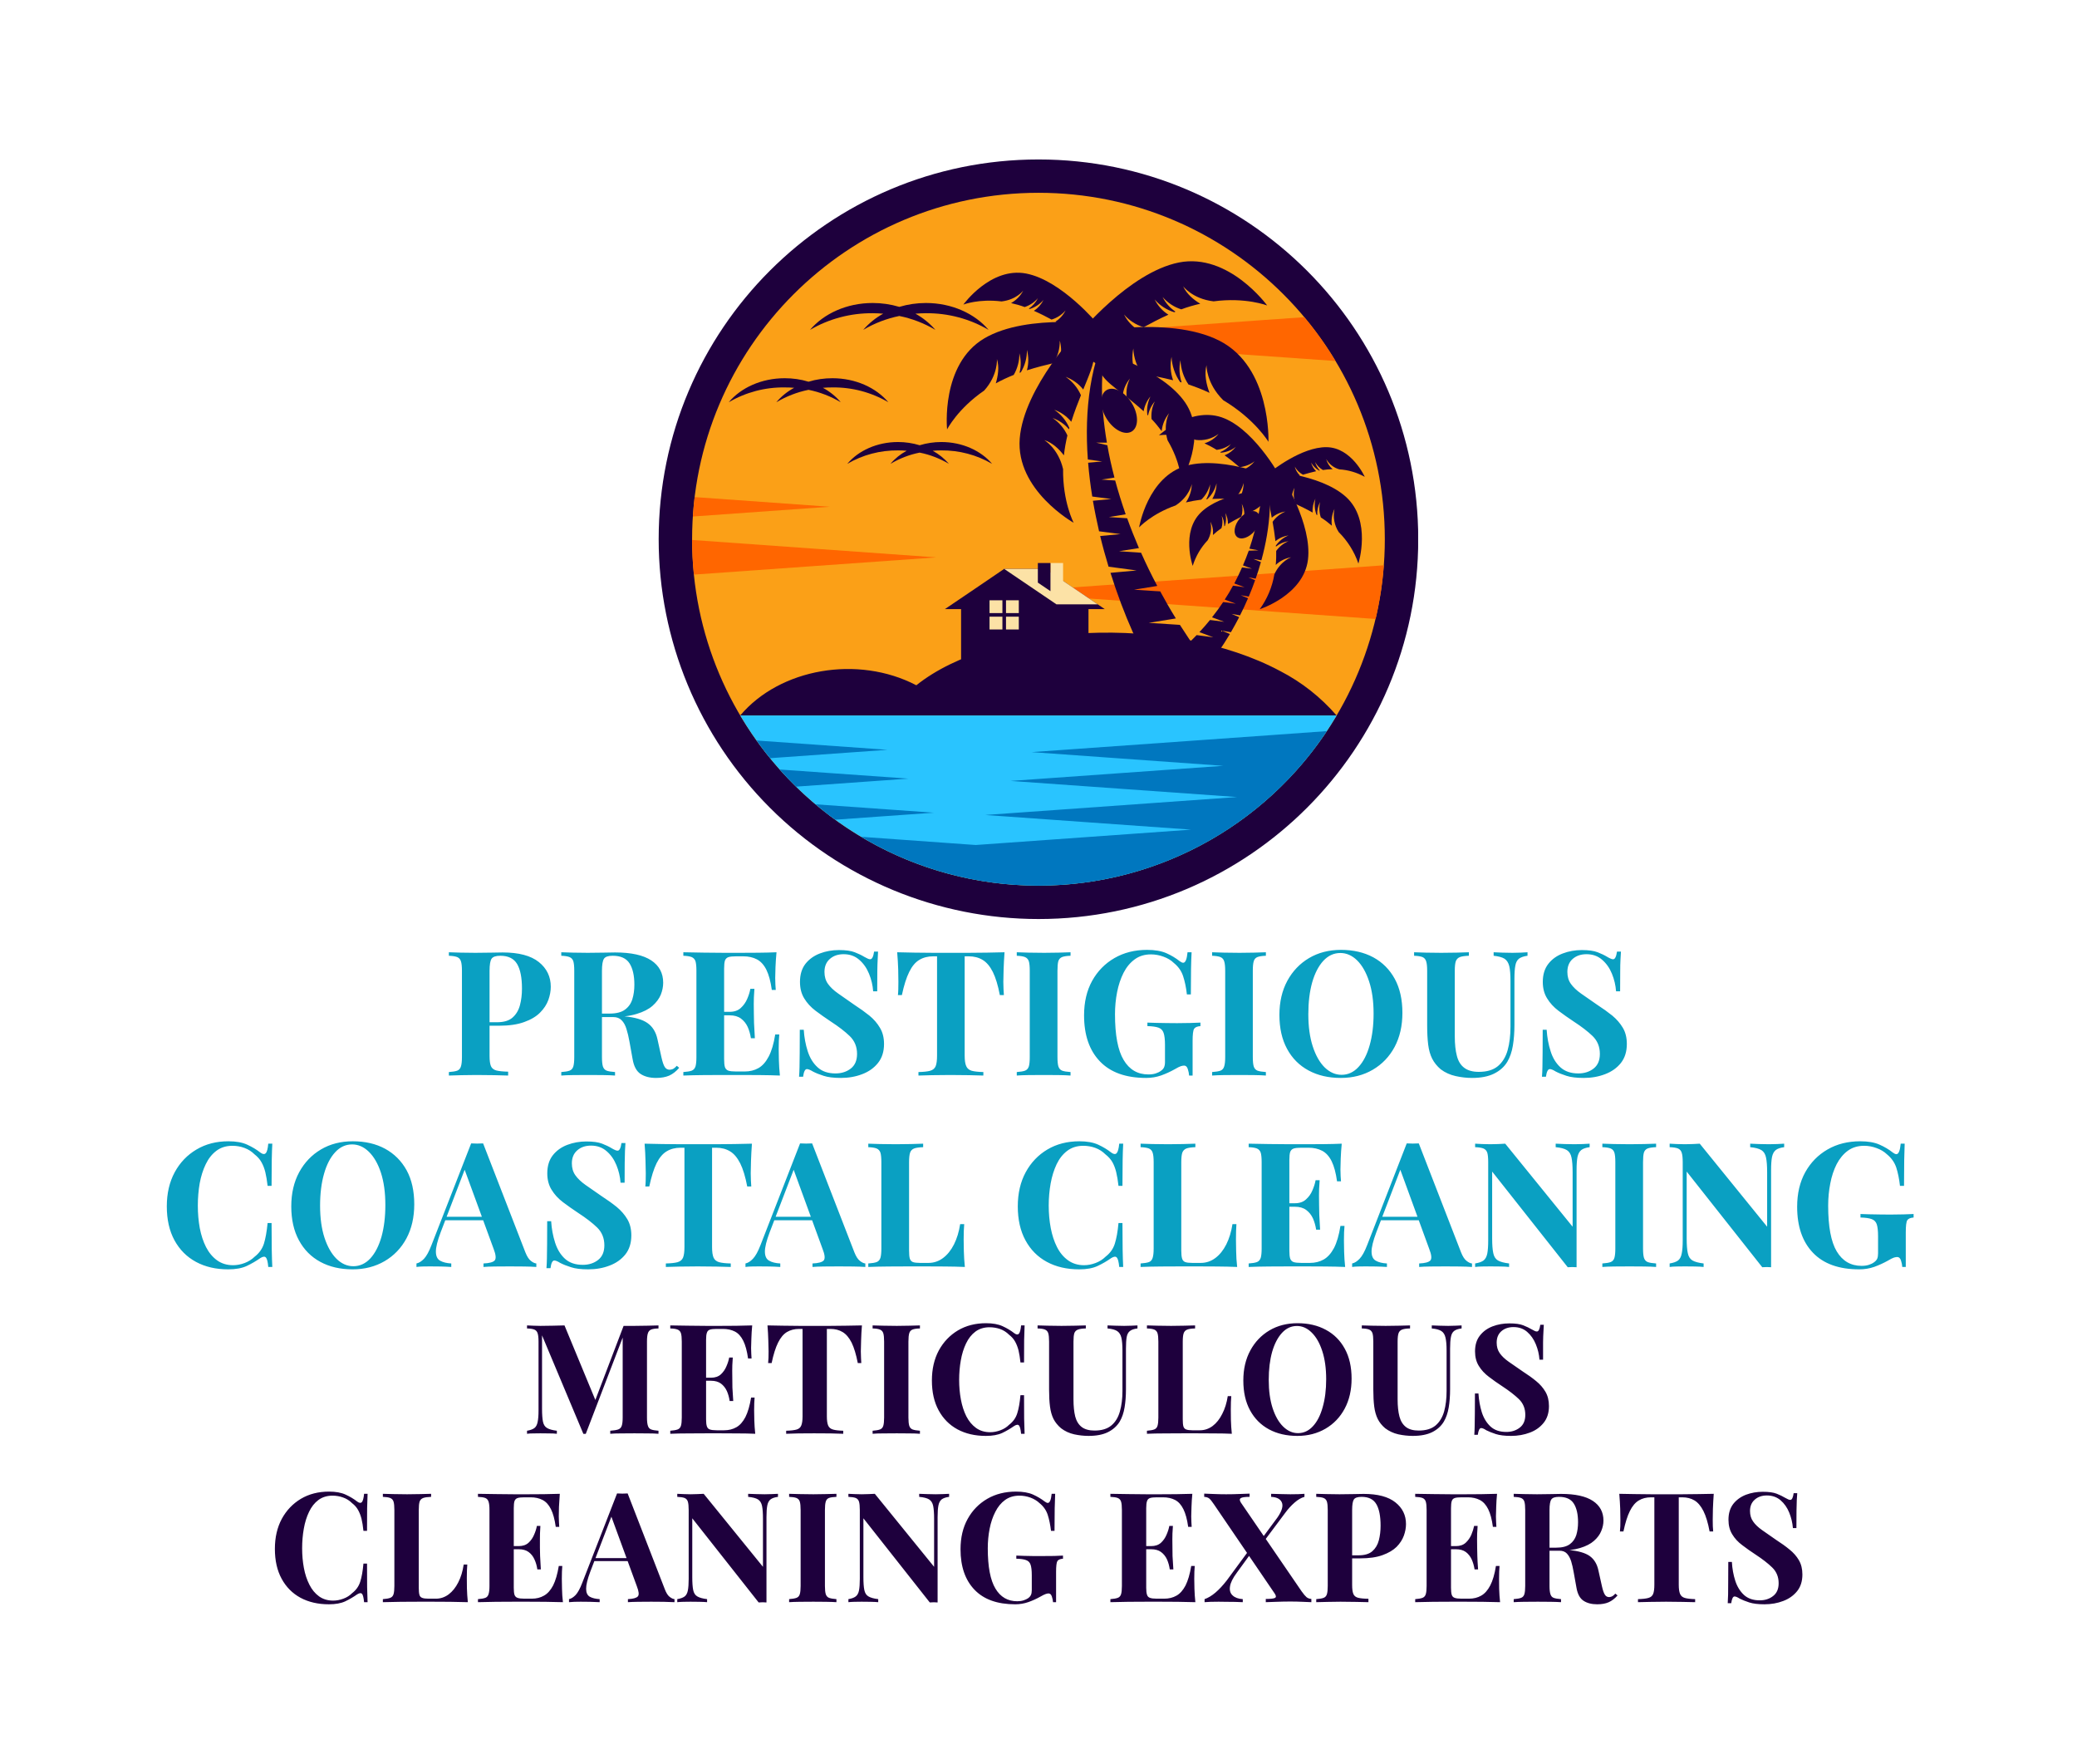
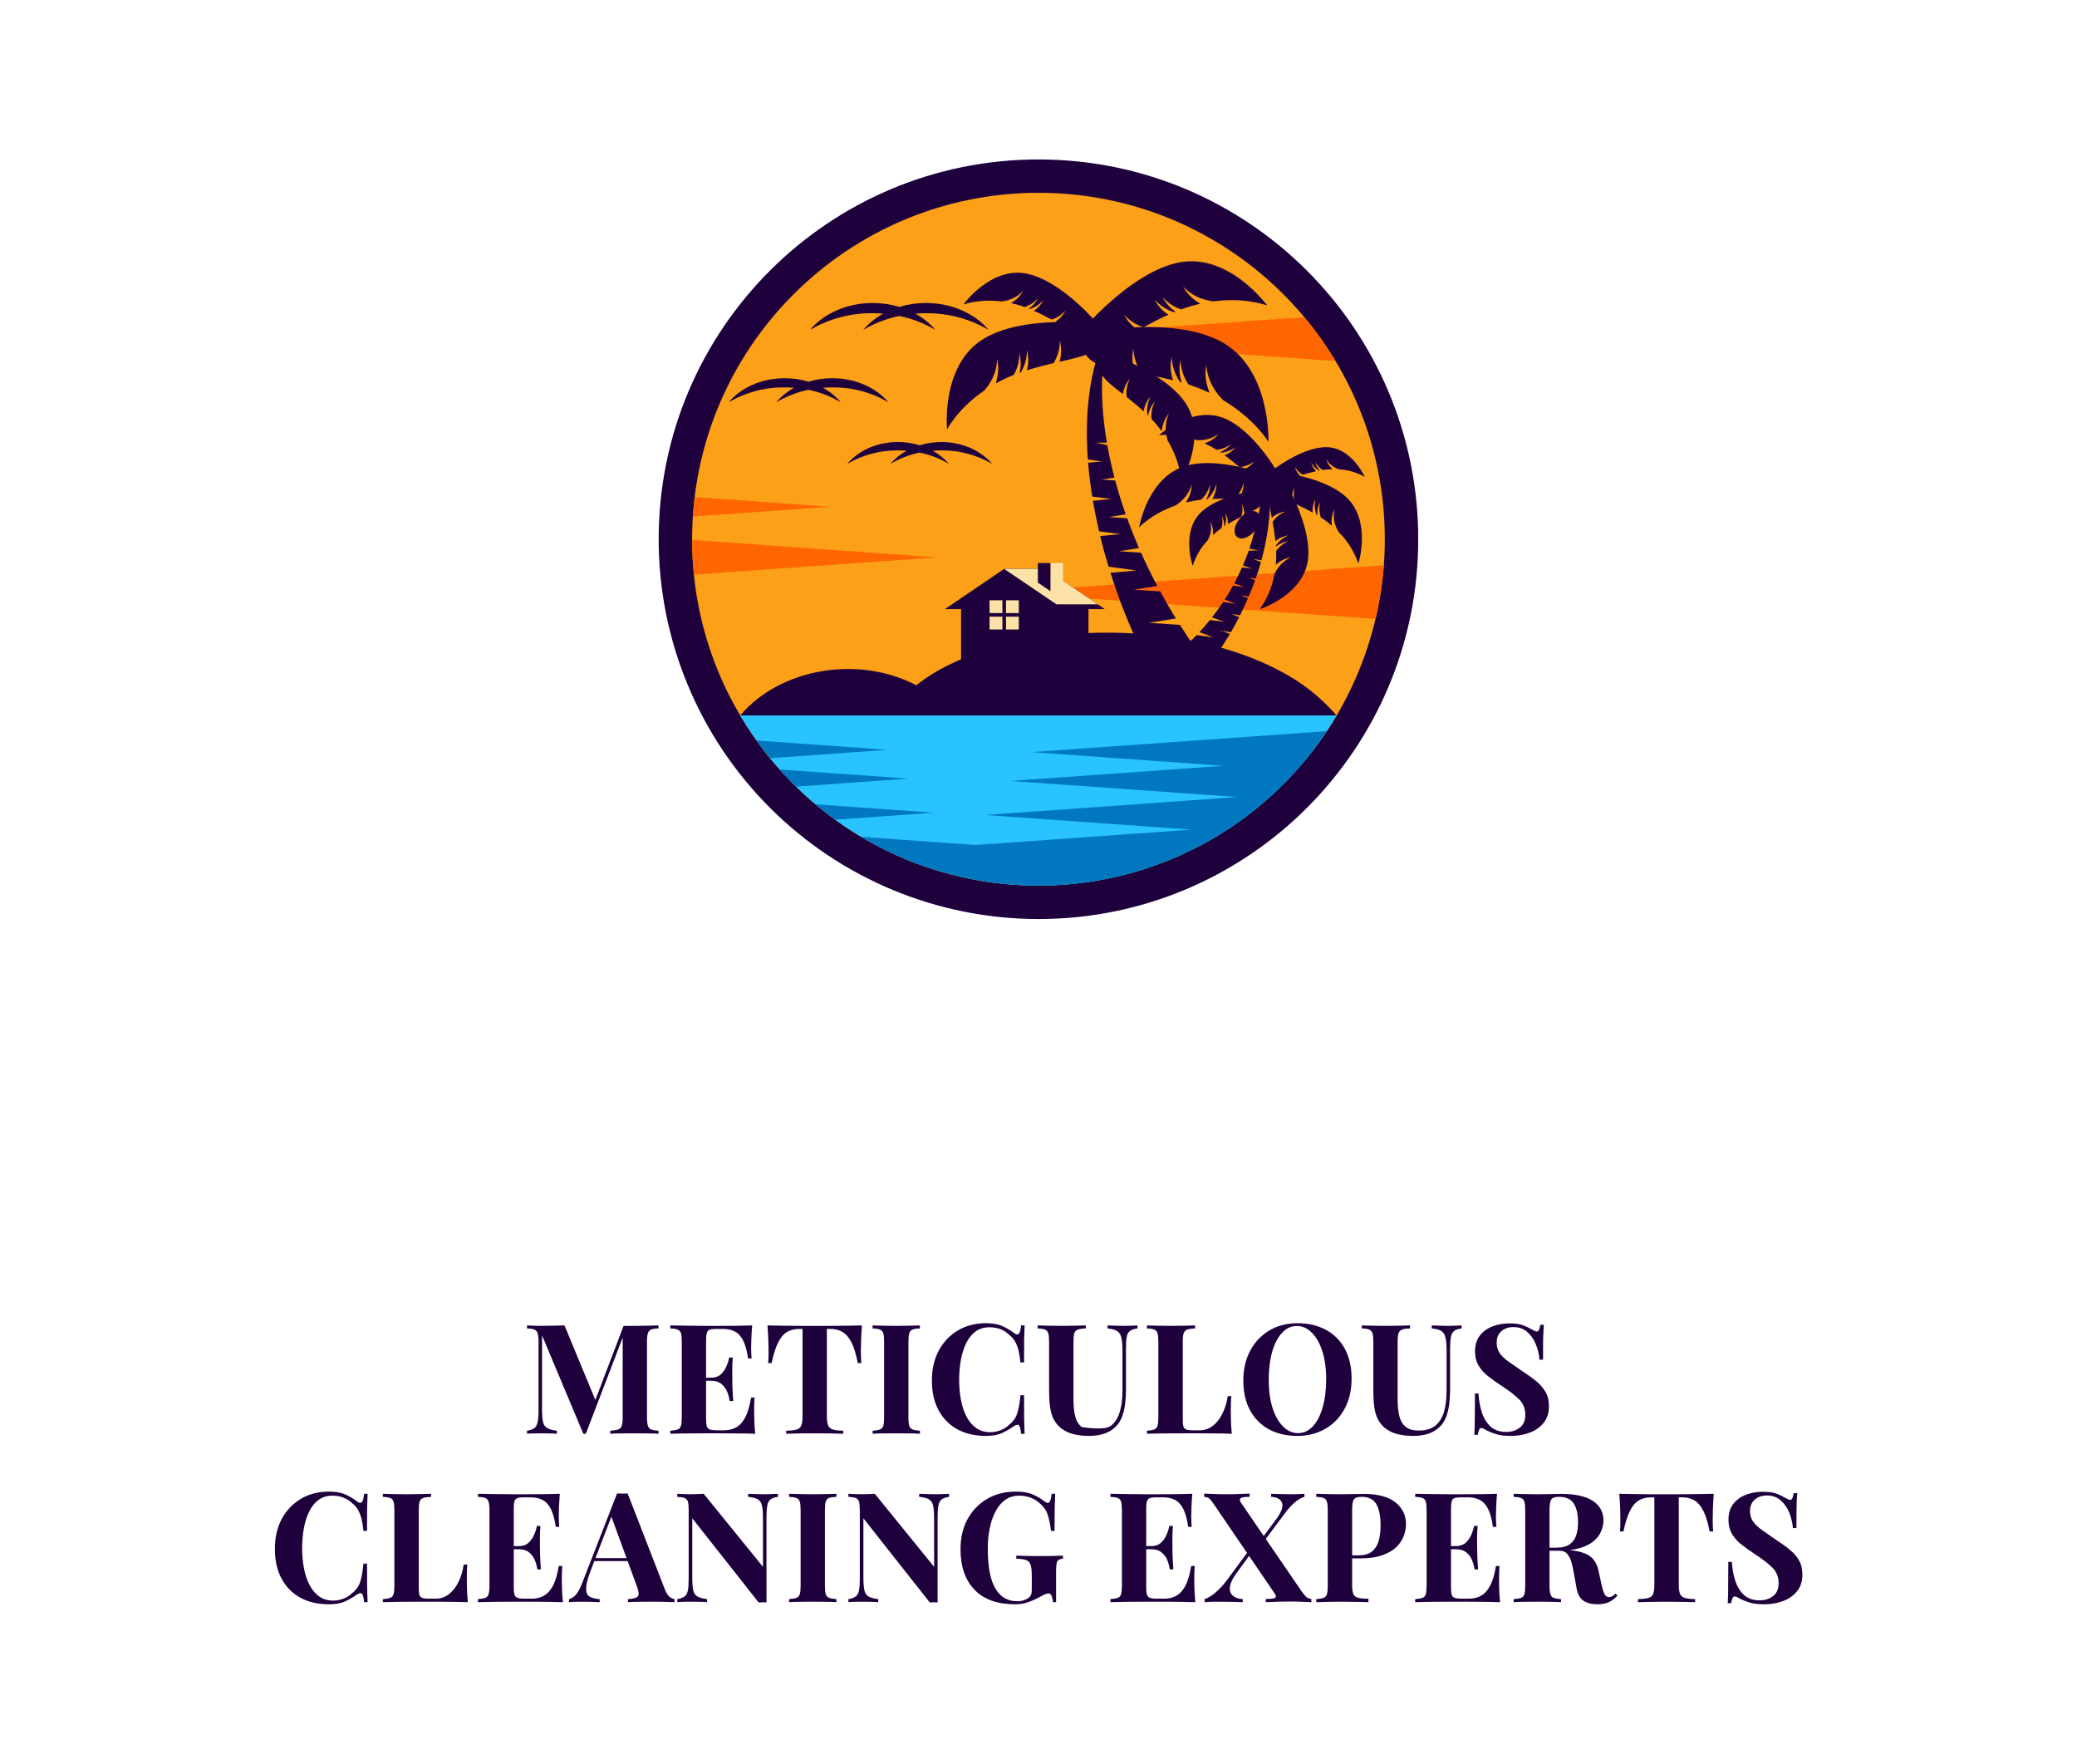
<svg xmlns="http://www.w3.org/2000/svg" version="1.1" viewBox="0 0 22.562 19.156">
  <g transform="matrix(1,0,0,1,1.731,10.317)">
    <g>
-       <path d=" M 3.145 0.026 Q 3.192 0.028 3.272 0.03 Q 3.353 0.032 3.432 0.032 Q 3.523 0.032 3.608 0.03 Q 3.693 0.028 3.729 0.028 Q 3.992 0.028 4.122 0.132 Q 4.252 0.236 4.252 0.401 Q 4.252 0.469 4.226 0.543 Q 4.199 0.618 4.136 0.681 Q 4.073 0.745 3.963 0.784 Q 3.854 0.824 3.687 0.824 L 3.494 0.824 L 3.494 0.786 L 3.668 0.786 Q 3.78 0.786 3.837 0.735 Q 3.895 0.684 3.917 0.601 Q 3.939 0.518 3.939 0.421 Q 3.939 0.242 3.886 0.153 Q 3.833 0.064 3.704 0.064 Q 3.631 0.064 3.609 0.096 Q 3.587 0.129 3.587 0.227 L 3.587 1.153 Q 3.587 1.227 3.602 1.263 Q 3.617 1.298 3.661 1.31 Q 3.704 1.321 3.789 1.323 L 3.789 1.365 Q 3.731 1.363 3.638 1.361 Q 3.545 1.359 3.443 1.359 Q 3.362 1.359 3.285 1.361 Q 3.207 1.363 3.145 1.365 L 3.145 1.327 Q 3.205 1.323 3.236 1.312 Q 3.266 1.3 3.276 1.266 Q 3.287 1.232 3.287 1.164 L 3.287 0.227 Q 3.287 0.157 3.276 0.124 Q 3.266 0.091 3.235 0.078 Q 3.203 0.066 3.145 0.064 L 3.145 0.026 Z M 4.366 0.026 Q 4.413 0.028 4.493 0.03 Q 4.574 0.032 4.653 0.032 Q 4.744 0.032 4.829 0.03 Q 4.914 0.028 4.95 0.028 Q 5.212 0.028 5.343 0.114 Q 5.473 0.2 5.473 0.357 Q 5.473 0.421 5.447 0.487 Q 5.42 0.552 5.357 0.608 Q 5.294 0.663 5.184 0.696 Q 5.074 0.73 4.908 0.73 L 4.727 0.73 L 4.727 0.692 L 4.889 0.692 Q 5.001 0.692 5.058 0.649 Q 5.116 0.607 5.138 0.536 Q 5.16 0.465 5.16 0.378 Q 5.16 0.229 5.107 0.146 Q 5.054 0.064 4.925 0.064 Q 4.851 0.064 4.83 0.096 Q 4.808 0.129 4.808 0.227 L 4.808 1.164 Q 4.808 1.232 4.818 1.266 Q 4.829 1.3 4.859 1.312 Q 4.889 1.323 4.95 1.327 L 4.95 1.365 Q 4.899 1.361 4.821 1.36 Q 4.744 1.359 4.664 1.359 Q 4.574 1.359 4.493 1.36 Q 4.413 1.361 4.366 1.365 L 4.366 1.327 Q 4.426 1.323 4.456 1.312 Q 4.487 1.3 4.497 1.266 Q 4.507 1.232 4.507 1.164 L 4.507 0.227 Q 4.507 0.157 4.497 0.124 Q 4.487 0.091 4.455 0.078 Q 4.424 0.066 4.366 0.064 L 4.366 0.026 Z M 4.723 0.697 Q 4.804 0.699 4.864 0.705 Q 4.923 0.711 4.969 0.715 Q 5.014 0.72 5.05 0.722 Q 5.222 0.737 5.304 0.796 Q 5.386 0.854 5.411 0.971 L 5.454 1.166 Q 5.471 1.242 5.49 1.272 Q 5.509 1.302 5.545 1.302 Q 5.57 1.3 5.586 1.29 Q 5.602 1.28 5.621 1.259 L 5.647 1.281 Q 5.596 1.34 5.538 1.366 Q 5.479 1.391 5.396 1.391 Q 5.294 1.391 5.228 1.348 Q 5.161 1.304 5.141 1.187 L 5.107 0.998 Q 5.093 0.919 5.074 0.859 Q 5.056 0.799 5.022 0.765 Q 4.989 0.73 4.931 0.73 L 4.727 0.73 L 4.723 0.697 Z M 6.704 0.026 Q 6.696 0.11 6.693 0.187 Q 6.69 0.265 6.69 0.306 Q 6.69 0.344 6.692 0.378 Q 6.694 0.412 6.696 0.435 L 6.653 0.435 Q 6.634 0.297 6.594 0.216 Q 6.554 0.136 6.491 0.103 Q 6.428 0.07 6.343 0.07 L 6.265 0.07 Q 6.208 0.07 6.181 0.079 Q 6.154 0.089 6.144 0.116 Q 6.135 0.144 6.135 0.204 L 6.135 1.187 Q 6.135 1.246 6.144 1.274 Q 6.154 1.302 6.181 1.312 Q 6.208 1.321 6.265 1.321 L 6.358 1.321 Q 6.443 1.321 6.508 1.284 Q 6.573 1.247 6.619 1.159 Q 6.666 1.07 6.69 0.919 L 6.734 0.919 Q 6.728 0.979 6.728 1.077 Q 6.728 1.121 6.73 1.2 Q 6.732 1.28 6.741 1.365 Q 6.645 1.361 6.524 1.36 Q 6.403 1.359 6.309 1.359 Q 6.244 1.359 6.138 1.359 Q 6.033 1.359 5.914 1.36 Q 5.794 1.361 5.692 1.365 L 5.692 1.327 Q 5.753 1.323 5.783 1.312 Q 5.813 1.3 5.824 1.266 Q 5.834 1.232 5.834 1.164 L 5.834 0.227 Q 5.834 0.157 5.824 0.124 Q 5.813 0.091 5.782 0.078 Q 5.751 0.066 5.692 0.064 L 5.692 0.026 Q 5.794 0.028 5.914 0.03 Q 6.033 0.032 6.138 0.032 Q 6.244 0.032 6.309 0.032 Q 6.395 0.032 6.506 0.031 Q 6.617 0.03 6.704 0.026 Z M 6.409 0.673 Q 6.409 0.673 6.409 0.692 Q 6.409 0.711 6.409 0.711 L 6.078 0.711 Q 6.078 0.711 6.078 0.692 Q 6.078 0.673 6.078 0.673 L 6.409 0.673 Z M 6.464 0.423 Q 6.456 0.531 6.457 0.588 Q 6.458 0.644 6.458 0.692 Q 6.458 0.739 6.46 0.796 Q 6.462 0.852 6.469 0.96 L 6.426 0.96 Q 6.416 0.894 6.391 0.837 Q 6.365 0.781 6.318 0.746 Q 6.271 0.711 6.195 0.711 L 6.195 0.673 Q 6.271 0.673 6.316 0.631 Q 6.361 0.59 6.386 0.532 Q 6.411 0.474 6.42 0.423 L 6.464 0.423 Z M 7.382 0.002 Q 7.494 0.002 7.554 0.026 Q 7.614 0.049 7.658 0.076 Q 7.681 0.089 7.695 0.095 Q 7.709 0.102 7.722 0.102 Q 7.752 0.102 7.764 0.019 L 7.807 0.019 Q 7.805 0.055 7.803 0.105 Q 7.8 0.155 7.799 0.236 Q 7.798 0.318 7.798 0.45 L 7.754 0.45 Q 7.747 0.352 7.709 0.259 Q 7.671 0.166 7.602 0.107 Q 7.533 0.047 7.433 0.047 Q 7.342 0.047 7.284 0.098 Q 7.225 0.149 7.225 0.24 Q 7.225 0.316 7.263 0.369 Q 7.301 0.423 7.374 0.474 Q 7.446 0.525 7.55 0.597 Q 7.641 0.656 7.713 0.714 Q 7.785 0.773 7.828 0.847 Q 7.872 0.92 7.872 1.022 Q 7.872 1.147 7.806 1.229 Q 7.741 1.31 7.635 1.35 Q 7.529 1.391 7.403 1.391 Q 7.286 1.391 7.216 1.368 Q 7.146 1.346 7.099 1.321 Q 7.057 1.295 7.034 1.295 Q 7.004 1.295 6.993 1.378 L 6.949 1.378 Q 6.953 1.332 6.954 1.272 Q 6.955 1.211 6.956 1.114 Q 6.957 1.017 6.957 0.868 L 7 0.868 Q 7.008 0.992 7.043 1.101 Q 7.078 1.21 7.151 1.276 Q 7.223 1.342 7.344 1.342 Q 7.443 1.342 7.511 1.289 Q 7.579 1.236 7.579 1.13 Q 7.579 1.013 7.499 0.936 Q 7.42 0.86 7.295 0.779 Q 7.206 0.72 7.129 0.662 Q 7.051 0.603 7.005 0.527 Q 6.959 0.452 6.959 0.348 Q 6.959 0.229 7.018 0.152 Q 7.078 0.076 7.175 0.039 Q 7.272 0.002 7.382 0.002 Z M 9.181 0.026 Q 9.174 0.123 9.171 0.212 Q 9.168 0.301 9.168 0.348 Q 9.168 0.389 9.17 0.427 Q 9.172 0.465 9.174 0.491 L 9.13 0.491 Q 9.1 0.333 9.054 0.24 Q 9.007 0.147 8.943 0.109 Q 8.879 0.07 8.792 0.07 L 8.748 0.07 L 8.748 1.149 Q 8.748 1.225 8.765 1.263 Q 8.781 1.3 8.824 1.313 Q 8.868 1.325 8.951 1.327 L 8.951 1.365 Q 8.892 1.363 8.795 1.361 Q 8.697 1.359 8.592 1.359 Q 8.488 1.359 8.395 1.361 Q 8.302 1.363 8.246 1.365 L 8.246 1.327 Q 8.331 1.325 8.374 1.313 Q 8.418 1.3 8.433 1.263 Q 8.448 1.225 8.448 1.149 L 8.448 0.07 L 8.406 0.07 Q 8.319 0.07 8.255 0.109 Q 8.191 0.147 8.146 0.239 Q 8.1 0.331 8.066 0.491 L 8.023 0.491 Q 8.026 0.465 8.027 0.427 Q 8.028 0.389 8.028 0.348 Q 8.028 0.301 8.026 0.212 Q 8.023 0.123 8.015 0.026 Q 8.102 0.028 8.205 0.03 Q 8.308 0.032 8.412 0.032 Q 8.516 0.032 8.599 0.032 Q 8.684 0.032 8.787 0.032 Q 8.89 0.032 8.994 0.03 Q 9.098 0.028 9.181 0.026 Z M 9.898 0.026 L 9.898 0.064 Q 9.837 0.066 9.806 0.078 Q 9.775 0.091 9.765 0.124 Q 9.756 0.157 9.756 0.227 L 9.756 1.164 Q 9.756 1.232 9.766 1.266 Q 9.777 1.3 9.807 1.312 Q 9.837 1.323 9.898 1.327 L 9.898 1.365 Q 9.846 1.361 9.769 1.36 Q 9.692 1.359 9.612 1.359 Q 9.52 1.359 9.441 1.36 Q 9.363 1.361 9.314 1.365 L 9.314 1.327 Q 9.374 1.323 9.404 1.312 Q 9.434 1.3 9.445 1.266 Q 9.455 1.232 9.455 1.164 L 9.455 0.227 Q 9.455 0.157 9.445 0.124 Q 9.434 0.091 9.403 0.078 Q 9.372 0.066 9.314 0.064 L 9.314 0.026 Q 9.363 0.028 9.441 0.03 Q 9.52 0.032 9.612 0.032 Q 9.692 0.032 9.769 0.03 Q 9.846 0.028 9.898 0.026 Z M 10.729 0 Q 10.857 0 10.939 0.036 Q 11.02 0.072 11.084 0.123 Q 11.107 0.14 11.122 0.14 Q 11.158 0.14 11.169 0.026 L 11.213 0.026 Q 11.209 0.1 11.207 0.205 Q 11.205 0.31 11.205 0.484 L 11.162 0.484 Q 11.149 0.37 11.121 0.286 Q 11.094 0.202 11.02 0.142 Q 10.975 0.098 10.908 0.074 Q 10.84 0.049 10.772 0.049 Q 10.668 0.049 10.595 0.103 Q 10.521 0.157 10.474 0.249 Q 10.427 0.342 10.404 0.458 Q 10.381 0.575 10.381 0.699 Q 10.381 1.04 10.475 1.196 Q 10.568 1.353 10.744 1.353 Q 10.789 1.353 10.823 1.342 Q 10.857 1.331 10.878 1.315 Q 10.905 1.297 10.914 1.275 Q 10.924 1.253 10.924 1.217 L 10.924 1.032 Q 10.924 0.945 10.909 0.902 Q 10.895 0.86 10.854 0.845 Q 10.812 0.83 10.733 0.828 L 10.733 0.79 Q 10.772 0.792 10.828 0.793 Q 10.884 0.794 10.944 0.795 Q 11.005 0.796 11.056 0.796 Q 11.135 0.796 11.201 0.794 Q 11.268 0.792 11.309 0.79 L 11.309 0.828 Q 11.256 0.832 11.24 0.858 Q 11.224 0.885 11.224 0.99 L 11.224 1.365 L 11.186 1.365 Q 11.184 1.332 11.172 1.295 Q 11.16 1.257 11.132 1.257 Q 11.118 1.257 11.097 1.263 Q 11.075 1.27 11.029 1.297 Q 10.96 1.336 10.882 1.364 Q 10.805 1.391 10.72 1.391 Q 10.389 1.391 10.217 1.211 Q 10.045 1.032 10.045 0.711 Q 10.045 0.495 10.133 0.336 Q 10.221 0.178 10.375 0.089 Q 10.529 0 10.729 0 Z M 12.02 0.026 L 12.02 0.064 Q 11.959 0.066 11.928 0.078 Q 11.897 0.091 11.888 0.124 Q 11.878 0.157 11.878 0.227 L 11.878 1.164 Q 11.878 1.232 11.888 1.266 Q 11.899 1.3 11.929 1.312 Q 11.959 1.323 12.02 1.327 L 12.02 1.365 Q 11.969 1.361 11.891 1.36 Q 11.814 1.359 11.734 1.359 Q 11.642 1.359 11.563 1.36 Q 11.485 1.361 11.436 1.365 L 11.436 1.327 Q 11.496 1.323 11.527 1.312 Q 11.557 1.3 11.567 1.266 Q 11.578 1.232 11.578 1.164 L 11.578 0.227 Q 11.578 0.157 11.567 0.124 Q 11.557 0.091 11.526 0.078 Q 11.494 0.066 11.436 0.064 L 11.436 0.026 Q 11.485 0.028 11.563 0.03 Q 11.642 0.032 11.734 0.032 Q 11.814 0.032 11.891 0.03 Q 11.969 0.028 12.02 0.026 Z M 12.836 0 Q 13.036 0 13.187 0.081 Q 13.337 0.163 13.42 0.315 Q 13.503 0.467 13.503 0.684 Q 13.503 0.896 13.418 1.055 Q 13.333 1.213 13.181 1.302 Q 13.029 1.391 12.834 1.391 Q 12.634 1.391 12.484 1.31 Q 12.333 1.229 12.25 1.075 Q 12.167 0.922 12.167 0.707 Q 12.167 0.495 12.253 0.336 Q 12.339 0.178 12.489 0.089 Q 12.64 0 12.836 0 Z M 12.829 0.034 Q 12.723 0.034 12.644 0.119 Q 12.566 0.204 12.523 0.353 Q 12.481 0.503 12.481 0.699 Q 12.481 0.9 12.529 1.048 Q 12.577 1.196 12.659 1.277 Q 12.742 1.357 12.842 1.357 Q 12.948 1.357 13.026 1.272 Q 13.105 1.187 13.147 1.037 Q 13.19 0.886 13.19 0.692 Q 13.19 0.49 13.141 0.342 Q 13.093 0.195 13.011 0.114 Q 12.929 0.034 12.829 0.034 Z M 14.862 0.026 L 14.862 0.064 Q 14.802 0.072 14.77 0.095 Q 14.739 0.119 14.73 0.17 Q 14.72 0.221 14.72 0.314 L 14.72 0.815 Q 14.72 0.937 14.703 1.04 Q 14.686 1.142 14.643 1.215 Q 14.594 1.297 14.499 1.344 Q 14.405 1.391 14.259 1.391 Q 14.172 1.391 14.082 1.371 Q 13.991 1.351 13.919 1.297 Q 13.859 1.246 13.826 1.181 Q 13.794 1.117 13.783 1.029 Q 13.772 0.941 13.772 0.82 L 13.772 0.227 Q 13.772 0.157 13.761 0.124 Q 13.751 0.091 13.721 0.078 Q 13.69 0.066 13.63 0.064 L 13.63 0.026 Q 13.677 0.028 13.757 0.03 Q 13.838 0.032 13.925 0.032 Q 14.012 0.032 14.092 0.03 Q 14.172 0.028 14.225 0.026 L 14.225 0.064 Q 14.161 0.066 14.128 0.078 Q 14.095 0.091 14.083 0.124 Q 14.072 0.157 14.072 0.227 L 14.072 0.939 Q 14.072 1.066 14.095 1.152 Q 14.117 1.238 14.175 1.281 Q 14.233 1.325 14.333 1.325 Q 14.465 1.325 14.54 1.263 Q 14.615 1.2 14.646 1.09 Q 14.677 0.979 14.677 0.835 L 14.677 0.336 Q 14.677 0.232 14.664 0.177 Q 14.65 0.121 14.612 0.096 Q 14.573 0.072 14.494 0.064 L 14.494 0.026 Q 14.53 0.028 14.588 0.03 Q 14.647 0.032 14.698 0.032 Q 14.743 0.032 14.788 0.03 Q 14.832 0.028 14.862 0.026 Z M 15.452 0.002 Q 15.563 0.002 15.624 0.026 Q 15.684 0.049 15.728 0.076 Q 15.75 0.089 15.765 0.095 Q 15.779 0.102 15.792 0.102 Q 15.822 0.102 15.834 0.019 L 15.877 0.019 Q 15.875 0.055 15.872 0.105 Q 15.869 0.155 15.869 0.236 Q 15.868 0.318 15.868 0.45 L 15.824 0.45 Q 15.817 0.352 15.779 0.259 Q 15.741 0.166 15.672 0.107 Q 15.603 0.047 15.503 0.047 Q 15.412 0.047 15.353 0.098 Q 15.295 0.149 15.295 0.24 Q 15.295 0.316 15.333 0.369 Q 15.371 0.423 15.443 0.474 Q 15.516 0.525 15.62 0.597 Q 15.711 0.656 15.783 0.714 Q 15.854 0.773 15.898 0.847 Q 15.941 0.92 15.941 1.022 Q 15.941 1.147 15.876 1.229 Q 15.811 1.31 15.705 1.35 Q 15.599 1.391 15.473 1.391 Q 15.355 1.391 15.285 1.368 Q 15.216 1.346 15.168 1.321 Q 15.127 1.295 15.104 1.295 Q 15.074 1.295 15.062 1.378 L 15.019 1.378 Q 15.023 1.332 15.024 1.272 Q 15.025 1.211 15.026 1.114 Q 15.027 1.017 15.027 0.868 L 15.07 0.868 Q 15.078 0.992 15.113 1.101 Q 15.147 1.21 15.22 1.276 Q 15.293 1.342 15.414 1.342 Q 15.512 1.342 15.58 1.289 Q 15.648 1.236 15.648 1.13 Q 15.648 1.013 15.569 0.936 Q 15.49 0.86 15.365 0.779 Q 15.276 0.72 15.199 0.662 Q 15.121 0.603 15.075 0.527 Q 15.028 0.452 15.028 0.348 Q 15.028 0.229 15.088 0.152 Q 15.147 0.076 15.245 0.039 Q 15.342 0.002 15.452 0.002 Z M 0.75 2.079 Q 0.875 2.079 0.955 2.116 Q 1.036 2.153 1.098 2.202 Q 1.136 2.23 1.156 2.208 Q 1.176 2.187 1.183 2.105 L 1.227 2.105 Q 1.223 2.179 1.221 2.284 Q 1.219 2.389 1.219 2.563 L 1.176 2.563 Q 1.166 2.476 1.151 2.414 Q 1.136 2.353 1.109 2.306 Q 1.083 2.259 1.034 2.221 Q 0.987 2.174 0.924 2.151 Q 0.862 2.128 0.794 2.128 Q 0.692 2.128 0.62 2.182 Q 0.548 2.236 0.504 2.328 Q 0.459 2.421 0.438 2.537 Q 0.418 2.654 0.418 2.778 Q 0.418 2.905 0.439 3.021 Q 0.461 3.137 0.507 3.228 Q 0.554 3.319 0.627 3.372 Q 0.701 3.425 0.801 3.425 Q 0.864 3.425 0.927 3.401 Q 0.99 3.377 1.036 3.332 Q 1.109 3.275 1.136 3.191 Q 1.162 3.107 1.176 2.967 L 1.219 2.967 Q 1.219 3.147 1.221 3.257 Q 1.223 3.368 1.227 3.444 L 1.183 3.444 Q 1.176 3.362 1.158 3.342 Q 1.14 3.321 1.098 3.347 Q 1.028 3.396 0.95 3.433 Q 0.871 3.47 0.748 3.47 Q 0.548 3.47 0.398 3.389 Q 0.248 3.308 0.164 3.154 Q 0.081 3.001 0.081 2.786 Q 0.081 2.574 0.167 2.415 Q 0.253 2.257 0.404 2.168 Q 0.554 2.079 0.75 2.079 Z M 2.102 2.079 Q 2.302 2.079 2.452 2.16 Q 2.602 2.242 2.686 2.394 Q 2.769 2.546 2.769 2.763 Q 2.769 2.975 2.684 3.134 Q 2.599 3.292 2.447 3.381 Q 2.294 3.47 2.1 3.47 Q 1.899 3.47 1.749 3.389 Q 1.599 3.308 1.516 3.154 Q 1.433 3.001 1.433 2.786 Q 1.433 2.574 1.519 2.415 Q 1.605 2.257 1.755 2.168 Q 1.905 2.079 2.102 2.079 Z M 2.094 2.113 Q 1.988 2.113 1.91 2.198 Q 1.831 2.283 1.789 2.432 Q 1.746 2.582 1.746 2.778 Q 1.746 2.979 1.794 3.127 Q 1.843 3.275 1.925 3.356 Q 2.007 3.436 2.107 3.436 Q 2.213 3.436 2.292 3.351 Q 2.37 3.266 2.413 3.116 Q 2.455 2.965 2.455 2.771 Q 2.455 2.569 2.407 2.421 Q 2.359 2.274 2.276 2.193 Q 2.194 2.113 2.094 2.113 Z M 3.517 2.102 L 3.976 3.285 Q 4.003 3.353 4.036 3.378 Q 4.069 3.404 4.095 3.406 L 4.095 3.444 Q 4.039 3.44 3.962 3.439 Q 3.886 3.438 3.808 3.438 Q 3.721 3.438 3.644 3.439 Q 3.566 3.44 3.521 3.444 L 3.521 3.406 Q 3.617 3.402 3.643 3.373 Q 3.668 3.343 3.631 3.247 L 3.309 2.368 L 3.343 2.319 L 3.056 3.067 Q 3.003 3.207 3.004 3.279 Q 3.005 3.351 3.05 3.376 Q 3.096 3.402 3.171 3.406 L 3.171 3.444 Q 3.109 3.44 3.052 3.439 Q 2.995 3.438 2.937 3.438 Q 2.895 3.438 2.858 3.439 Q 2.822 3.44 2.793 3.444 L 2.793 3.406 Q 2.833 3.398 2.875 3.355 Q 2.916 3.311 2.956 3.207 L 3.387 2.102 Q 3.417 2.104 3.452 2.104 Q 3.487 2.104 3.517 2.102 Z M 3.649 2.899 L 3.649 2.937 L 3.086 2.937 L 3.105 2.899 L 3.649 2.899 Z M 4.638 2.081 Q 4.749 2.081 4.81 2.105 Q 4.87 2.128 4.914 2.155 Q 4.936 2.168 4.951 2.174 Q 4.965 2.181 4.978 2.181 Q 5.008 2.181 5.02 2.098 L 5.063 2.098 Q 5.061 2.134 5.058 2.184 Q 5.056 2.234 5.055 2.315 Q 5.054 2.397 5.054 2.529 L 5.01 2.529 Q 5.003 2.431 4.965 2.338 Q 4.927 2.245 4.858 2.186 Q 4.789 2.126 4.689 2.126 Q 4.598 2.126 4.54 2.177 Q 4.481 2.228 4.481 2.319 Q 4.481 2.395 4.519 2.448 Q 4.557 2.502 4.629 2.553 Q 4.702 2.604 4.806 2.676 Q 4.897 2.735 4.969 2.793 Q 5.04 2.852 5.084 2.926 Q 5.127 2.999 5.127 3.101 Q 5.127 3.226 5.062 3.308 Q 4.997 3.389 4.891 3.429 Q 4.785 3.47 4.659 3.47 Q 4.541 3.47 4.472 3.447 Q 4.402 3.425 4.354 3.4 Q 4.313 3.374 4.29 3.374 Q 4.26 3.374 4.249 3.457 L 4.205 3.457 Q 4.209 3.411 4.21 3.351 Q 4.211 3.29 4.212 3.193 Q 4.213 3.096 4.213 2.947 L 4.256 2.947 Q 4.264 3.071 4.299 3.18 Q 4.334 3.289 4.406 3.355 Q 4.479 3.421 4.6 3.421 Q 4.698 3.421 4.766 3.368 Q 4.834 3.315 4.834 3.209 Q 4.834 3.092 4.755 3.015 Q 4.676 2.939 4.551 2.858 Q 4.462 2.799 4.385 2.741 Q 4.307 2.682 4.261 2.606 Q 4.214 2.531 4.214 2.427 Q 4.214 2.308 4.274 2.231 Q 4.334 2.155 4.431 2.118 Q 4.528 2.081 4.638 2.081 Z M 6.437 2.105 Q 6.43 2.202 6.427 2.291 Q 6.424 2.38 6.424 2.427 Q 6.424 2.468 6.426 2.506 Q 6.428 2.544 6.43 2.57 L 6.386 2.57 Q 6.356 2.412 6.31 2.319 Q 6.263 2.226 6.199 2.188 Q 6.135 2.149 6.048 2.149 L 6.004 2.149 L 6.004 3.228 Q 6.004 3.304 6.02 3.342 Q 6.036 3.379 6.08 3.392 Q 6.123 3.404 6.207 3.406 L 6.207 3.444 Q 6.148 3.442 6.051 3.44 Q 5.953 3.438 5.847 3.438 Q 5.743 3.438 5.651 3.44 Q 5.558 3.442 5.502 3.444 L 5.502 3.406 Q 5.587 3.404 5.63 3.392 Q 5.674 3.379 5.689 3.342 Q 5.704 3.304 5.704 3.228 L 5.704 2.149 L 5.662 2.149 Q 5.575 2.149 5.511 2.188 Q 5.447 2.226 5.401 2.318 Q 5.356 2.41 5.322 2.57 L 5.279 2.57 Q 5.282 2.544 5.283 2.506 Q 5.284 2.468 5.284 2.427 Q 5.284 2.38 5.281 2.291 Q 5.279 2.202 5.271 2.105 Q 5.358 2.107 5.461 2.109 Q 5.564 2.111 5.668 2.111 Q 5.772 2.111 5.855 2.111 Q 5.94 2.111 6.043 2.111 Q 6.146 2.111 6.25 2.109 Q 6.354 2.107 6.437 2.105 Z M 7.091 2.102 L 7.55 3.285 Q 7.577 3.353 7.61 3.378 Q 7.643 3.404 7.669 3.406 L 7.669 3.444 Q 7.613 3.44 7.536 3.439 Q 7.459 3.438 7.382 3.438 Q 7.295 3.438 7.218 3.439 Q 7.14 3.44 7.095 3.444 L 7.095 3.406 Q 7.191 3.402 7.217 3.373 Q 7.242 3.343 7.204 3.247 L 6.883 2.368 L 6.917 2.319 L 6.63 3.067 Q 6.577 3.207 6.578 3.279 Q 6.579 3.351 6.624 3.376 Q 6.669 3.402 6.745 3.406 L 6.745 3.444 Q 6.683 3.44 6.626 3.439 Q 6.569 3.438 6.511 3.438 Q 6.469 3.438 6.432 3.439 Q 6.395 3.44 6.367 3.444 L 6.367 3.406 Q 6.407 3.398 6.448 3.355 Q 6.49 3.311 6.53 3.207 L 6.96 2.102 Q 6.991 2.104 7.026 2.104 Q 7.061 2.104 7.091 2.102 Z M 7.223 2.899 L 7.223 2.937 L 6.66 2.937 L 6.679 2.899 L 7.223 2.899 Z M 8.297 2.105 L 8.297 2.143 Q 8.232 2.145 8.199 2.157 Q 8.166 2.17 8.155 2.203 Q 8.144 2.236 8.144 2.306 L 8.144 3.266 Q 8.144 3.325 8.152 3.353 Q 8.161 3.381 8.186 3.391 Q 8.212 3.4 8.263 3.4 L 8.355 3.4 Q 8.442 3.4 8.513 3.347 Q 8.584 3.294 8.632 3.199 Q 8.68 3.103 8.699 2.979 L 8.743 2.979 Q 8.737 3.043 8.737 3.145 Q 8.737 3.188 8.739 3.272 Q 8.741 3.355 8.75 3.444 Q 8.654 3.44 8.533 3.439 Q 8.412 3.438 8.317 3.438 Q 8.253 3.438 8.147 3.438 Q 8.042 3.438 7.922 3.439 Q 7.803 3.44 7.701 3.444 L 7.701 3.406 Q 7.762 3.402 7.792 3.391 Q 7.822 3.379 7.833 3.345 Q 7.843 3.311 7.843 3.243 L 7.843 2.306 Q 7.843 2.236 7.833 2.203 Q 7.822 2.17 7.791 2.157 Q 7.76 2.145 7.701 2.143 L 7.701 2.105 Q 7.749 2.107 7.829 2.109 Q 7.909 2.111 8 2.111 Q 8.083 2.111 8.163 2.109 Q 8.244 2.107 8.297 2.105 Z M 9.994 2.079 Q 10.118 2.079 10.199 2.116 Q 10.279 2.153 10.341 2.202 Q 10.379 2.23 10.399 2.208 Q 10.419 2.187 10.427 2.105 L 10.47 2.105 Q 10.466 2.179 10.464 2.284 Q 10.462 2.389 10.462 2.563 L 10.419 2.563 Q 10.409 2.476 10.394 2.414 Q 10.379 2.353 10.353 2.306 Q 10.326 2.259 10.277 2.221 Q 10.23 2.174 10.168 2.151 Q 10.105 2.128 10.037 2.128 Q 9.935 2.128 9.863 2.182 Q 9.791 2.236 9.747 2.328 Q 9.703 2.421 9.682 2.537 Q 9.661 2.654 9.661 2.778 Q 9.661 2.905 9.683 3.021 Q 9.705 3.137 9.751 3.228 Q 9.797 3.319 9.871 3.372 Q 9.945 3.425 10.045 3.425 Q 10.107 3.425 10.17 3.401 Q 10.234 3.377 10.279 3.332 Q 10.353 3.275 10.379 3.191 Q 10.406 3.107 10.419 2.967 L 10.462 2.967 Q 10.462 3.147 10.464 3.257 Q 10.466 3.368 10.47 3.444 L 10.427 3.444 Q 10.419 3.362 10.401 3.342 Q 10.383 3.321 10.341 3.347 Q 10.272 3.396 10.193 3.433 Q 10.115 3.47 9.992 3.47 Q 9.791 3.47 9.641 3.389 Q 9.491 3.308 9.408 3.154 Q 9.325 3.001 9.325 2.786 Q 9.325 2.574 9.411 2.415 Q 9.497 2.257 9.647 2.168 Q 9.797 2.079 9.994 2.079 Z M 11.254 2.105 L 11.254 2.143 Q 11.19 2.145 11.157 2.157 Q 11.124 2.17 11.112 2.203 Q 11.101 2.236 11.101 2.306 L 11.101 3.266 Q 11.101 3.325 11.11 3.353 Q 11.118 3.381 11.144 3.391 Q 11.169 3.4 11.22 3.4 L 11.313 3.4 Q 11.4 3.4 11.471 3.347 Q 11.542 3.294 11.59 3.199 Q 11.638 3.103 11.657 2.979 L 11.7 2.979 Q 11.695 3.043 11.695 3.145 Q 11.695 3.188 11.697 3.272 Q 11.698 3.355 11.708 3.444 Q 11.611 3.44 11.49 3.439 Q 11.37 3.438 11.275 3.438 Q 11.211 3.438 11.105 3.438 Q 10.999 3.438 10.88 3.439 Q 10.761 3.44 10.659 3.444 L 10.659 3.406 Q 10.719 3.402 10.75 3.391 Q 10.78 3.379 10.79 3.345 Q 10.801 3.311 10.801 3.243 L 10.801 2.306 Q 10.801 2.236 10.79 2.203 Q 10.78 2.17 10.749 2.157 Q 10.717 2.145 10.659 2.143 L 10.659 2.105 Q 10.706 2.107 10.786 2.109 Q 10.867 2.111 10.958 2.111 Q 11.041 2.111 11.121 2.109 Q 11.201 2.107 11.254 2.105 Z M 12.844 2.105 Q 12.836 2.189 12.833 2.266 Q 12.83 2.344 12.83 2.385 Q 12.83 2.423 12.832 2.457 Q 12.834 2.491 12.836 2.514 L 12.793 2.514 Q 12.774 2.376 12.734 2.295 Q 12.694 2.215 12.631 2.182 Q 12.568 2.149 12.483 2.149 L 12.405 2.149 Q 12.348 2.149 12.321 2.158 Q 12.294 2.168 12.284 2.195 Q 12.275 2.223 12.275 2.283 L 12.275 3.266 Q 12.275 3.325 12.284 3.353 Q 12.294 3.381 12.321 3.391 Q 12.348 3.4 12.405 3.4 L 12.498 3.4 Q 12.583 3.4 12.648 3.363 Q 12.713 3.326 12.76 3.238 Q 12.806 3.149 12.83 2.998 L 12.874 2.998 Q 12.868 3.058 12.868 3.156 Q 12.868 3.2 12.87 3.279 Q 12.872 3.359 12.881 3.444 Q 12.785 3.44 12.664 3.439 Q 12.543 3.438 12.449 3.438 Q 12.384 3.438 12.279 3.438 Q 12.173 3.438 12.054 3.439 Q 11.935 3.44 11.833 3.444 L 11.833 3.406 Q 11.893 3.402 11.923 3.391 Q 11.953 3.379 11.964 3.345 Q 11.974 3.311 11.974 3.243 L 11.974 2.306 Q 11.974 2.236 11.964 2.203 Q 11.953 2.17 11.922 2.157 Q 11.891 2.145 11.833 2.143 L 11.833 2.105 Q 11.935 2.107 12.054 2.109 Q 12.173 2.111 12.279 2.111 Q 12.384 2.111 12.449 2.111 Q 12.536 2.111 12.646 2.11 Q 12.757 2.109 12.844 2.105 Z M 12.549 2.752 Q 12.549 2.752 12.549 2.771 Q 12.549 2.79 12.549 2.79 L 12.218 2.79 Q 12.218 2.79 12.218 2.771 Q 12.218 2.752 12.218 2.752 L 12.549 2.752 Z M 12.604 2.502 Q 12.596 2.61 12.597 2.667 Q 12.598 2.723 12.598 2.771 Q 12.598 2.818 12.6 2.875 Q 12.602 2.931 12.609 3.039 L 12.566 3.039 Q 12.556 2.973 12.531 2.916 Q 12.505 2.86 12.458 2.825 Q 12.411 2.79 12.335 2.79 L 12.335 2.752 Q 12.411 2.752 12.456 2.71 Q 12.502 2.669 12.526 2.611 Q 12.551 2.553 12.56 2.502 L 12.604 2.502 Z M 13.681 2.102 L 14.14 3.285 Q 14.167 3.353 14.2 3.378 Q 14.233 3.404 14.259 3.406 L 14.259 3.444 Q 14.203 3.44 14.126 3.439 Q 14.049 3.438 13.972 3.438 Q 13.885 3.438 13.808 3.439 Q 13.73 3.44 13.685 3.444 L 13.685 3.406 Q 13.781 3.402 13.807 3.373 Q 13.832 3.343 13.794 3.247 L 13.473 2.368 L 13.507 2.319 L 13.22 3.067 Q 13.167 3.207 13.168 3.279 Q 13.169 3.351 13.214 3.376 Q 13.259 3.402 13.335 3.406 L 13.335 3.444 Q 13.273 3.44 13.216 3.439 Q 13.159 3.438 13.101 3.438 Q 13.059 3.438 13.022 3.439 Q 12.985 3.44 12.957 3.444 L 12.957 3.406 Q 12.997 3.398 13.038 3.355 Q 13.08 3.311 13.12 3.207 L 13.55 2.102 Q 13.581 2.104 13.616 2.104 Q 13.651 2.104 13.681 2.102 Z M 13.813 2.899 L 13.813 2.937 L 13.25 2.937 L 13.269 2.899 L 13.813 2.899 Z M 15.537 2.105 L 15.537 2.143 Q 15.476 2.151 15.446 2.174 Q 15.416 2.198 15.405 2.249 Q 15.395 2.3 15.395 2.393 L 15.395 3.447 Q 15.372 3.445 15.349 3.445 Q 15.325 3.445 15.299 3.447 L 14.478 2.408 L 14.478 3.134 Q 14.478 3.238 14.49 3.293 Q 14.501 3.349 14.54 3.373 Q 14.579 3.396 14.662 3.406 L 14.662 3.444 Q 14.626 3.44 14.567 3.439 Q 14.509 3.438 14.458 3.438 Q 14.414 3.438 14.369 3.439 Q 14.323 3.44 14.293 3.444 L 14.293 3.406 Q 14.354 3.396 14.384 3.374 Q 14.414 3.351 14.425 3.299 Q 14.435 3.247 14.435 3.156 L 14.435 2.306 Q 14.435 2.236 14.425 2.203 Q 14.414 2.17 14.383 2.157 Q 14.352 2.145 14.293 2.143 L 14.293 2.105 Q 14.323 2.107 14.369 2.109 Q 14.414 2.111 14.458 2.111 Q 14.503 2.111 14.545 2.109 Q 14.586 2.107 14.62 2.105 L 15.352 3.007 L 15.352 2.415 Q 15.352 2.311 15.34 2.256 Q 15.329 2.2 15.29 2.175 Q 15.251 2.151 15.168 2.143 L 15.168 2.105 Q 15.204 2.107 15.263 2.109 Q 15.321 2.111 15.372 2.111 Q 15.418 2.111 15.462 2.109 Q 15.507 2.107 15.537 2.105 Z M 16.259 2.105 L 16.259 2.143 Q 16.198 2.145 16.167 2.157 Q 16.136 2.17 16.126 2.203 Q 16.117 2.236 16.117 2.306 L 16.117 3.243 Q 16.117 3.311 16.127 3.345 Q 16.138 3.379 16.168 3.391 Q 16.198 3.402 16.259 3.406 L 16.259 3.444 Q 16.208 3.44 16.13 3.439 Q 16.053 3.438 15.973 3.438 Q 15.881 3.438 15.802 3.439 Q 15.724 3.44 15.675 3.444 L 15.675 3.406 Q 15.735 3.402 15.765 3.391 Q 15.796 3.379 15.806 3.345 Q 15.816 3.311 15.816 3.243 L 15.816 2.306 Q 15.816 2.236 15.806 2.203 Q 15.796 2.17 15.765 2.157 Q 15.733 2.145 15.675 2.143 L 15.675 2.105 Q 15.724 2.107 15.802 2.109 Q 15.881 2.111 15.973 2.111 Q 16.053 2.111 16.13 2.109 Q 16.208 2.107 16.259 2.105 Z M 17.65 2.105 L 17.65 2.143 Q 17.589 2.151 17.559 2.174 Q 17.529 2.198 17.518 2.249 Q 17.508 2.3 17.508 2.393 L 17.508 3.447 Q 17.485 3.445 17.462 3.445 Q 17.438 3.445 17.412 3.447 L 16.591 2.408 L 16.591 3.134 Q 16.591 3.238 16.603 3.293 Q 16.614 3.349 16.653 3.373 Q 16.692 3.396 16.775 3.406 L 16.775 3.444 Q 16.739 3.44 16.68 3.439 Q 16.622 3.438 16.571 3.438 Q 16.527 3.438 16.482 3.439 Q 16.436 3.44 16.406 3.444 L 16.406 3.406 Q 16.467 3.396 16.497 3.374 Q 16.527 3.351 16.537 3.299 Q 16.548 3.247 16.548 3.156 L 16.548 2.306 Q 16.548 2.236 16.537 2.203 Q 16.527 2.17 16.496 2.157 Q 16.465 2.145 16.406 2.143 L 16.406 2.105 Q 16.436 2.107 16.482 2.109 Q 16.527 2.111 16.571 2.111 Q 16.616 2.111 16.658 2.109 Q 16.699 2.107 16.733 2.105 L 17.465 3.007 L 17.465 2.415 Q 17.465 2.311 17.453 2.256 Q 17.442 2.2 17.403 2.175 Q 17.364 2.151 17.281 2.143 L 17.281 2.105 Q 17.317 2.107 17.376 2.109 Q 17.434 2.111 17.485 2.111 Q 17.531 2.111 17.575 2.109 Q 17.62 2.107 17.65 2.105 Z M 18.476 2.079 Q 18.604 2.079 18.685 2.115 Q 18.767 2.151 18.831 2.202 Q 18.854 2.219 18.869 2.219 Q 18.905 2.219 18.916 2.105 L 18.959 2.105 Q 18.956 2.179 18.954 2.284 Q 18.952 2.389 18.952 2.563 L 18.908 2.563 Q 18.895 2.449 18.868 2.365 Q 18.84 2.281 18.767 2.221 Q 18.721 2.177 18.654 2.153 Q 18.587 2.128 18.519 2.128 Q 18.415 2.128 18.341 2.182 Q 18.268 2.236 18.22 2.328 Q 18.173 2.421 18.151 2.537 Q 18.128 2.654 18.128 2.778 Q 18.128 3.119 18.221 3.275 Q 18.315 3.432 18.491 3.432 Q 18.536 3.432 18.57 3.421 Q 18.604 3.41 18.625 3.394 Q 18.651 3.376 18.661 3.354 Q 18.67 3.332 18.67 3.296 L 18.67 3.111 Q 18.67 3.024 18.656 2.981 Q 18.642 2.939 18.6 2.924 Q 18.559 2.909 18.479 2.907 L 18.479 2.869 Q 18.519 2.871 18.575 2.872 Q 18.631 2.873 18.691 2.874 Q 18.752 2.875 18.803 2.875 Q 18.882 2.875 18.948 2.873 Q 19.014 2.871 19.056 2.869 L 19.056 2.907 Q 19.003 2.911 18.987 2.937 Q 18.971 2.964 18.971 3.069 L 18.971 3.444 L 18.933 3.444 Q 18.931 3.411 18.919 3.374 Q 18.907 3.336 18.878 3.336 Q 18.865 3.336 18.843 3.342 Q 18.821 3.349 18.776 3.376 Q 18.706 3.415 18.629 3.443 Q 18.551 3.47 18.466 3.47 Q 18.135 3.47 17.963 3.29 Q 17.791 3.111 17.791 2.79 Q 17.791 2.574 17.879 2.415 Q 17.967 2.257 18.121 2.168 Q 18.275 2.079 18.476 2.079 Z" fill="#0aa0c2" fill-rule="nonzero" />
-     </g>
+       </g>
    <g>
-       <path d=" M 5.422 4.079 L 5.422 4.112 Q 5.369 4.113 5.342 4.124 Q 5.316 4.135 5.307 4.164 Q 5.297 4.193 5.297 4.255 L 5.297 5.08 Q 5.297 5.139 5.307 5.169 Q 5.316 5.199 5.342 5.209 Q 5.369 5.219 5.422 5.223 L 5.422 5.256 Q 5.376 5.252 5.305 5.252 Q 5.234 5.251 5.161 5.251 Q 5.081 5.251 5.012 5.252 Q 4.942 5.252 4.898 5.256 L 4.898 5.223 Q 4.955 5.219 4.984 5.209 Q 5.013 5.199 5.023 5.169 Q 5.033 5.139 5.033 5.08 L 5.033 4.18 L 5.045 4.18 L 4.632 5.257 L 4.606 5.257 L 4.157 4.187 L 4.157 4.983 Q 4.157 5.075 4.167 5.124 Q 4.177 5.173 4.211 5.193 Q 4.245 5.214 4.318 5.223 L 4.318 5.256 Q 4.287 5.252 4.235 5.252 Q 4.183 5.251 4.139 5.251 Q 4.1 5.251 4.06 5.252 Q 4.021 5.252 3.994 5.256 L 3.994 5.223 Q 4.047 5.214 4.074 5.194 Q 4.1 5.174 4.109 5.129 Q 4.119 5.083 4.119 5.003 L 4.119 4.255 Q 4.119 4.193 4.109 4.164 Q 4.1 4.135 4.073 4.124 Q 4.045 4.113 3.994 4.112 L 3.994 4.079 Q 4.021 4.08 4.06 4.082 Q 4.1 4.084 4.139 4.084 Q 4.21 4.084 4.279 4.082 Q 4.348 4.08 4.401 4.079 L 4.75 4.922 L 4.709 4.96 L 5.043 4.084 Q 5.071 4.084 5.101 4.084 Q 5.131 4.084 5.161 4.084 Q 5.234 4.084 5.305 4.082 Q 5.376 4.08 5.422 4.079 Z M 6.44 4.079 Q 6.433 4.152 6.431 4.22 Q 6.428 4.288 6.428 4.325 Q 6.428 4.358 6.43 4.388 Q 6.431 4.418 6.433 4.438 L 6.395 4.438 Q 6.378 4.316 6.343 4.246 Q 6.308 4.175 6.253 4.146 Q 6.197 4.117 6.122 4.117 L 6.054 4.117 Q 6.004 4.117 5.98 4.125 Q 5.956 4.133 5.948 4.158 Q 5.939 4.182 5.939 4.235 L 5.939 5.1 Q 5.939 5.151 5.948 5.176 Q 5.956 5.201 5.98 5.209 Q 6.004 5.218 6.054 5.218 L 6.135 5.218 Q 6.21 5.218 6.268 5.185 Q 6.325 5.153 6.366 5.075 Q 6.406 4.996 6.428 4.863 L 6.466 4.863 Q 6.461 4.917 6.461 5.003 Q 6.461 5.041 6.463 5.111 Q 6.465 5.181 6.473 5.256 Q 6.388 5.252 6.282 5.252 Q 6.175 5.251 6.092 5.251 Q 6.036 5.251 5.943 5.251 Q 5.849 5.251 5.745 5.252 Q 5.64 5.252 5.55 5.256 L 5.55 5.223 Q 5.603 5.219 5.63 5.209 Q 5.657 5.199 5.666 5.169 Q 5.675 5.139 5.675 5.08 L 5.675 4.255 Q 5.675 4.193 5.666 4.164 Q 5.657 4.135 5.629 4.124 Q 5.602 4.113 5.55 4.112 L 5.55 4.079 Q 5.64 4.08 5.745 4.082 Q 5.849 4.084 5.943 4.084 Q 6.036 4.084 6.092 4.084 Q 6.169 4.084 6.266 4.083 Q 6.363 4.082 6.44 4.079 Z M 6.18 4.647 Q 6.18 4.647 6.18 4.664 Q 6.18 4.68 6.18 4.68 L 5.889 4.68 Q 5.889 4.68 5.889 4.664 Q 5.889 4.647 5.889 4.647 L 6.18 4.647 Z M 6.229 4.428 Q 6.222 4.523 6.223 4.572 Q 6.224 4.622 6.224 4.664 Q 6.224 4.705 6.225 4.755 Q 6.227 4.805 6.234 4.9 L 6.195 4.9 Q 6.187 4.842 6.165 4.792 Q 6.142 4.742 6.101 4.711 Q 6.059 4.68 5.992 4.68 L 5.992 4.647 Q 6.059 4.647 6.099 4.611 Q 6.139 4.574 6.16 4.523 Q 6.182 4.473 6.19 4.428 L 6.229 4.428 Z M 7.632 4.079 Q 7.625 4.163 7.623 4.242 Q 7.62 4.32 7.62 4.361 Q 7.62 4.398 7.622 4.431 Q 7.624 4.464 7.625 4.488 L 7.587 4.488 Q 7.56 4.348 7.52 4.266 Q 7.479 4.185 7.422 4.151 Q 7.366 4.117 7.289 4.117 L 7.251 4.117 L 7.251 5.066 Q 7.251 5.133 7.265 5.166 Q 7.279 5.199 7.318 5.21 Q 7.356 5.221 7.429 5.223 L 7.429 5.256 Q 7.377 5.254 7.292 5.252 Q 7.206 5.251 7.113 5.251 Q 7.022 5.251 6.94 5.252 Q 6.859 5.254 6.809 5.256 L 6.809 5.223 Q 6.884 5.221 6.922 5.21 Q 6.96 5.199 6.973 5.166 Q 6.987 5.133 6.987 5.066 L 6.987 4.117 L 6.95 4.117 Q 6.874 4.117 6.817 4.151 Q 6.761 4.185 6.721 4.266 Q 6.681 4.346 6.651 4.488 L 6.613 4.488 Q 6.616 4.464 6.617 4.431 Q 6.618 4.398 6.618 4.361 Q 6.618 4.32 6.615 4.242 Q 6.613 4.163 6.606 4.079 Q 6.682 4.08 6.773 4.082 Q 6.864 4.084 6.955 4.084 Q 7.047 4.084 7.12 4.084 Q 7.195 4.084 7.285 4.084 Q 7.376 4.084 7.467 4.082 Q 7.559 4.08 7.632 4.079 Z M 8.262 4.079 L 8.262 4.112 Q 8.209 4.113 8.181 4.124 Q 8.154 4.135 8.146 4.164 Q 8.137 4.193 8.137 4.255 L 8.137 5.08 Q 8.137 5.139 8.146 5.169 Q 8.156 5.199 8.182 5.209 Q 8.209 5.219 8.262 5.223 L 8.262 5.256 Q 8.217 5.252 8.149 5.252 Q 8.081 5.251 8.011 5.251 Q 7.929 5.251 7.86 5.252 Q 7.791 5.252 7.748 5.256 L 7.748 5.223 Q 7.801 5.219 7.828 5.209 Q 7.855 5.199 7.864 5.169 Q 7.873 5.139 7.873 5.08 L 7.873 4.255 Q 7.873 4.193 7.864 4.164 Q 7.855 4.135 7.827 4.124 Q 7.8 4.113 7.748 4.112 L 7.748 4.079 Q 7.791 4.08 7.86 4.082 Q 7.929 4.084 8.011 4.084 Q 8.081 4.084 8.149 4.082 Q 8.217 4.08 8.262 4.079 Z M 8.98 4.055 Q 9.09 4.055 9.161 4.088 Q 9.231 4.12 9.286 4.163 Q 9.319 4.188 9.337 4.169 Q 9.354 4.15 9.361 4.079 L 9.399 4.079 Q 9.396 4.143 9.394 4.236 Q 9.393 4.328 9.393 4.481 L 9.354 4.481 Q 9.346 4.404 9.333 4.35 Q 9.319 4.296 9.296 4.255 Q 9.273 4.213 9.23 4.18 Q 9.188 4.138 9.133 4.118 Q 9.078 4.099 9.018 4.099 Q 8.929 4.099 8.865 4.146 Q 8.802 4.193 8.763 4.275 Q 8.724 4.356 8.706 4.459 Q 8.688 4.561 8.688 4.671 Q 8.688 4.782 8.707 4.884 Q 8.726 4.986 8.766 5.066 Q 8.807 5.146 8.872 5.193 Q 8.937 5.239 9.025 5.239 Q 9.08 5.239 9.136 5.218 Q 9.191 5.198 9.231 5.158 Q 9.296 5.108 9.319 5.034 Q 9.343 4.96 9.354 4.837 L 9.393 4.837 Q 9.393 4.995 9.394 5.092 Q 9.396 5.189 9.399 5.256 L 9.361 5.256 Q 9.354 5.184 9.338 5.166 Q 9.323 5.148 9.286 5.171 Q 9.225 5.214 9.156 5.247 Q 9.087 5.279 8.978 5.279 Q 8.802 5.279 8.67 5.208 Q 8.538 5.136 8.465 5.001 Q 8.392 4.867 8.392 4.677 Q 8.392 4.491 8.467 4.351 Q 8.543 4.212 8.675 4.133 Q 8.807 4.055 8.98 4.055 Z M 10.625 4.079 L 10.625 4.112 Q 10.571 4.118 10.544 4.139 Q 10.516 4.16 10.508 4.205 Q 10.5 4.25 10.5 4.331 L 10.5 4.772 Q 10.5 4.88 10.485 4.97 Q 10.47 5.06 10.432 5.124 Q 10.388 5.196 10.305 5.238 Q 10.222 5.279 10.094 5.279 Q 10.018 5.279 9.938 5.262 Q 9.858 5.244 9.795 5.196 Q 9.742 5.151 9.713 5.095 Q 9.685 5.038 9.675 4.961 Q 9.665 4.883 9.665 4.777 L 9.665 4.255 Q 9.665 4.193 9.656 4.164 Q 9.647 4.135 9.62 4.124 Q 9.594 4.113 9.54 4.112 L 9.54 4.079 Q 9.582 4.08 9.653 4.082 Q 9.723 4.084 9.8 4.084 Q 9.876 4.084 9.947 4.082 Q 10.018 4.08 10.064 4.079 L 10.064 4.112 Q 10.008 4.113 9.979 4.124 Q 9.949 4.135 9.939 4.164 Q 9.93 4.193 9.93 4.255 L 9.93 4.882 Q 9.93 4.993 9.949 5.069 Q 9.969 5.144 10.02 5.183 Q 10.071 5.221 10.159 5.221 Q 10.275 5.221 10.341 5.166 Q 10.407 5.111 10.434 5.014 Q 10.462 4.917 10.462 4.79 L 10.462 4.351 Q 10.462 4.26 10.45 4.211 Q 10.438 4.162 10.404 4.14 Q 10.37 4.118 10.3 4.112 L 10.3 4.079 Q 10.332 4.08 10.383 4.082 Q 10.435 4.084 10.48 4.084 Q 10.52 4.084 10.559 4.082 Q 10.598 4.08 10.625 4.079 Z M 11.251 4.079 L 11.251 4.112 Q 11.195 4.113 11.166 4.124 Q 11.137 4.135 11.127 4.164 Q 11.117 4.193 11.117 4.255 L 11.117 5.1 Q 11.117 5.151 11.124 5.176 Q 11.132 5.201 11.154 5.209 Q 11.177 5.218 11.221 5.218 L 11.303 5.218 Q 11.379 5.218 11.442 5.171 Q 11.504 5.124 11.546 5.04 Q 11.589 4.957 11.606 4.847 L 11.644 4.847 Q 11.639 4.903 11.639 4.993 Q 11.639 5.031 11.64 5.104 Q 11.642 5.178 11.65 5.256 Q 11.566 5.252 11.459 5.252 Q 11.353 5.251 11.27 5.251 Q 11.213 5.251 11.12 5.251 Q 11.027 5.251 10.922 5.252 Q 10.817 5.252 10.728 5.256 L 10.728 5.223 Q 10.781 5.219 10.807 5.209 Q 10.834 5.199 10.843 5.169 Q 10.852 5.139 10.852 5.08 L 10.852 4.255 Q 10.852 4.193 10.843 4.164 Q 10.834 4.135 10.807 4.124 Q 10.779 4.113 10.728 4.112 L 10.728 4.079 Q 10.769 4.08 10.84 4.082 Q 10.91 4.084 10.99 4.084 Q 11.063 4.084 11.134 4.082 Q 11.205 4.08 11.251 4.079 Z M 12.364 4.055 Q 12.54 4.055 12.672 4.127 Q 12.804 4.198 12.877 4.332 Q 12.951 4.466 12.951 4.657 Q 12.951 4.843 12.876 4.983 Q 12.801 5.123 12.667 5.201 Q 12.533 5.279 12.362 5.279 Q 12.186 5.279 12.054 5.208 Q 11.921 5.136 11.848 5.001 Q 11.775 4.867 11.775 4.677 Q 11.775 4.491 11.851 4.351 Q 11.926 4.212 12.059 4.133 Q 12.191 4.055 12.364 4.055 Z M 12.357 4.085 Q 12.264 4.085 12.195 4.16 Q 12.126 4.235 12.088 4.366 Q 12.051 4.498 12.051 4.671 Q 12.051 4.847 12.093 4.977 Q 12.136 5.108 12.208 5.178 Q 12.281 5.249 12.369 5.249 Q 12.462 5.249 12.531 5.174 Q 12.6 5.1 12.637 4.967 Q 12.675 4.835 12.675 4.664 Q 12.675 4.486 12.632 4.356 Q 12.59 4.227 12.517 4.156 Q 12.445 4.085 12.357 4.085 Z M 14.146 4.079 L 14.146 4.112 Q 14.093 4.118 14.065 4.139 Q 14.038 4.16 14.03 4.205 Q 14.021 4.25 14.021 4.331 L 14.021 4.772 Q 14.021 4.88 14.006 4.97 Q 13.991 5.06 13.953 5.124 Q 13.91 5.196 13.827 5.238 Q 13.744 5.279 13.616 5.279 Q 13.539 5.279 13.459 5.262 Q 13.38 5.244 13.316 5.196 Q 13.263 5.151 13.235 5.095 Q 13.207 5.038 13.197 4.961 Q 13.187 4.883 13.187 4.777 L 13.187 4.255 Q 13.187 4.193 13.178 4.164 Q 13.168 4.135 13.142 4.124 Q 13.115 4.113 13.062 4.112 L 13.062 4.079 Q 13.104 4.08 13.174 4.082 Q 13.245 4.084 13.321 4.084 Q 13.398 4.084 13.468 4.082 Q 13.539 4.08 13.586 4.079 L 13.586 4.112 Q 13.529 4.113 13.5 4.124 Q 13.471 4.135 13.461 4.164 Q 13.451 4.193 13.451 4.255 L 13.451 4.882 Q 13.451 4.993 13.471 5.069 Q 13.491 5.144 13.542 5.183 Q 13.592 5.221 13.68 5.221 Q 13.797 5.221 13.863 5.166 Q 13.928 5.111 13.956 5.014 Q 13.983 4.917 13.983 4.79 L 13.983 4.351 Q 13.983 4.26 13.971 4.211 Q 13.96 4.162 13.926 4.14 Q 13.892 4.118 13.822 4.112 L 13.822 4.079 Q 13.853 4.08 13.905 4.082 Q 13.957 4.084 14.001 4.084 Q 14.041 4.084 14.08 4.082 Q 14.119 4.08 14.146 4.079 Z M 14.665 4.057 Q 14.763 4.057 14.816 4.078 Q 14.869 4.099 14.908 4.122 Q 14.928 4.133 14.94 4.139 Q 14.952 4.145 14.964 4.145 Q 14.991 4.145 15.001 4.072 L 15.039 4.072 Q 15.037 4.104 15.035 4.148 Q 15.032 4.192 15.031 4.263 Q 15.031 4.335 15.031 4.451 L 14.992 4.451 Q 14.986 4.365 14.952 4.283 Q 14.919 4.202 14.858 4.149 Q 14.798 4.097 14.71 4.097 Q 14.63 4.097 14.578 4.142 Q 14.527 4.187 14.527 4.266 Q 14.527 4.333 14.56 4.38 Q 14.593 4.428 14.657 4.473 Q 14.721 4.518 14.813 4.581 Q 14.893 4.632 14.956 4.684 Q 15.019 4.735 15.057 4.8 Q 15.095 4.865 15.095 4.955 Q 15.095 5.065 15.038 5.136 Q 14.981 5.208 14.888 5.243 Q 14.794 5.279 14.683 5.279 Q 14.58 5.279 14.518 5.259 Q 14.457 5.239 14.415 5.218 Q 14.379 5.194 14.359 5.194 Q 14.332 5.194 14.322 5.267 L 14.284 5.267 Q 14.287 5.228 14.288 5.174 Q 14.289 5.121 14.29 5.035 Q 14.291 4.95 14.291 4.818 L 14.329 4.818 Q 14.336 4.928 14.366 5.024 Q 14.397 5.119 14.461 5.178 Q 14.525 5.236 14.632 5.236 Q 14.718 5.236 14.778 5.189 Q 14.838 5.143 14.838 5.05 Q 14.838 4.947 14.768 4.879 Q 14.698 4.812 14.588 4.74 Q 14.51 4.689 14.442 4.637 Q 14.374 4.586 14.333 4.519 Q 14.292 4.453 14.292 4.361 Q 14.292 4.256 14.345 4.189 Q 14.397 4.122 14.483 4.089 Q 14.568 4.057 14.665 4.057 Z M 1.843 5.884 Q 1.953 5.884 2.024 5.917 Q 2.094 5.949 2.149 5.992 Q 2.182 6.017 2.2 5.998 Q 2.217 5.979 2.224 5.908 L 2.262 5.908 Q 2.259 5.972 2.257 6.065 Q 2.256 6.157 2.256 6.31 L 2.217 6.31 Q 2.209 6.233 2.196 6.179 Q 2.182 6.125 2.159 6.084 Q 2.136 6.042 2.093 6.009 Q 2.051 5.967 1.996 5.948 Q 1.941 5.928 1.881 5.928 Q 1.792 5.928 1.728 5.975 Q 1.665 6.022 1.626 6.104 Q 1.587 6.185 1.569 6.288 Q 1.551 6.39 1.551 6.5 Q 1.551 6.611 1.57 6.713 Q 1.589 6.815 1.63 6.895 Q 1.67 6.975 1.735 7.022 Q 1.8 7.068 1.888 7.068 Q 1.943 7.068 1.999 7.047 Q 2.054 7.027 2.094 6.987 Q 2.159 6.937 2.182 6.863 Q 2.206 6.789 2.217 6.666 L 2.256 6.666 Q 2.256 6.824 2.257 6.921 Q 2.259 7.018 2.262 7.085 L 2.224 7.085 Q 2.217 7.013 2.202 6.995 Q 2.186 6.977 2.149 7 Q 2.088 7.043 2.019 7.076 Q 1.95 7.108 1.842 7.108 Q 1.665 7.108 1.533 7.037 Q 1.401 6.965 1.328 6.83 Q 1.255 6.696 1.255 6.506 Q 1.255 6.32 1.33 6.18 Q 1.406 6.041 1.538 5.962 Q 1.67 5.884 1.843 5.884 Z M 2.952 5.908 L 2.952 5.941 Q 2.896 5.943 2.867 5.953 Q 2.837 5.964 2.827 5.993 Q 2.818 6.022 2.818 6.084 L 2.818 6.929 Q 2.818 6.98 2.825 7.005 Q 2.832 7.03 2.855 7.038 Q 2.877 7.047 2.922 7.047 L 3.004 7.047 Q 3.08 7.047 3.143 7 Q 3.205 6.953 3.247 6.87 Q 3.29 6.786 3.306 6.676 L 3.345 6.676 Q 3.34 6.732 3.34 6.822 Q 3.34 6.86 3.341 6.934 Q 3.343 7.007 3.351 7.085 Q 3.266 7.082 3.16 7.081 Q 3.054 7.08 2.97 7.08 Q 2.914 7.08 2.821 7.08 Q 2.728 7.08 2.623 7.081 Q 2.518 7.082 2.428 7.085 L 2.428 7.052 Q 2.482 7.048 2.508 7.038 Q 2.535 7.028 2.544 6.998 Q 2.553 6.968 2.553 6.909 L 2.553 6.084 Q 2.553 6.022 2.544 5.993 Q 2.535 5.964 2.507 5.953 Q 2.48 5.943 2.428 5.941 L 2.428 5.908 Q 2.47 5.909 2.541 5.911 Q 2.611 5.913 2.691 5.913 Q 2.764 5.913 2.835 5.911 Q 2.906 5.909 2.952 5.908 Z M 4.35 5.908 Q 4.344 5.981 4.341 6.049 Q 4.339 6.117 4.339 6.154 Q 4.339 6.187 4.341 6.217 Q 4.342 6.247 4.344 6.267 L 4.306 6.267 Q 4.289 6.145 4.254 6.075 Q 4.219 6.004 4.163 5.975 Q 4.108 5.946 4.033 5.946 L 3.965 5.946 Q 3.915 5.946 3.891 5.954 Q 3.867 5.962 3.858 5.987 Q 3.85 6.011 3.85 6.064 L 3.85 6.929 Q 3.85 6.98 3.858 7.005 Q 3.867 7.03 3.891 7.038 Q 3.915 7.047 3.965 7.047 L 4.046 7.047 Q 4.121 7.047 4.178 7.014 Q 4.236 6.982 4.277 6.904 Q 4.317 6.825 4.339 6.692 L 4.377 6.692 Q 4.372 6.746 4.372 6.832 Q 4.372 6.87 4.374 6.94 Q 4.375 7.01 4.384 7.085 Q 4.299 7.082 4.193 7.081 Q 4.086 7.08 4.003 7.08 Q 3.946 7.08 3.853 7.08 Q 3.76 7.08 3.655 7.081 Q 3.551 7.082 3.461 7.085 L 3.461 7.052 Q 3.514 7.048 3.541 7.038 Q 3.567 7.028 3.576 6.998 Q 3.586 6.968 3.586 6.909 L 3.586 6.084 Q 3.586 6.022 3.576 5.993 Q 3.567 5.964 3.54 5.953 Q 3.512 5.943 3.461 5.941 L 3.461 5.908 Q 3.551 5.909 3.655 5.911 Q 3.76 5.913 3.853 5.913 Q 3.946 5.913 4.003 5.913 Q 4.079 5.913 4.177 5.912 Q 4.274 5.911 4.35 5.908 Z M 4.091 6.476 Q 4.091 6.476 4.091 6.493 Q 4.091 6.51 4.091 6.51 L 3.8 6.51 Q 3.8 6.51 3.8 6.493 Q 3.8 6.476 3.8 6.476 L 4.091 6.476 Z M 4.139 6.257 Q 4.133 6.352 4.134 6.401 Q 4.134 6.451 4.134 6.493 Q 4.134 6.534 4.136 6.584 Q 4.138 6.634 4.144 6.729 L 4.106 6.729 Q 4.098 6.671 4.075 6.621 Q 4.053 6.571 4.011 6.54 Q 3.97 6.51 3.903 6.51 L 3.903 6.476 Q 3.97 6.476 4.01 6.44 Q 4.05 6.403 4.071 6.352 Q 4.093 6.302 4.101 6.257 L 4.139 6.257 Z M 5.087 5.904 L 5.491 6.945 Q 5.514 7.005 5.543 7.027 Q 5.573 7.05 5.596 7.052 L 5.596 7.085 Q 5.546 7.082 5.479 7.081 Q 5.411 7.08 5.343 7.08 Q 5.267 7.08 5.198 7.081 Q 5.13 7.082 5.09 7.085 L 5.09 7.052 Q 5.175 7.048 5.198 7.022 Q 5.22 6.997 5.187 6.912 L 4.904 6.139 L 4.934 6.095 L 4.681 6.754 Q 4.635 6.877 4.636 6.94 Q 4.636 7.003 4.676 7.026 Q 4.716 7.048 4.783 7.052 L 4.783 7.085 Q 4.728 7.082 4.678 7.081 Q 4.628 7.08 4.577 7.08 Q 4.54 7.08 4.508 7.081 Q 4.475 7.082 4.45 7.085 L 4.45 7.052 Q 4.485 7.045 4.522 7.007 Q 4.558 6.968 4.593 6.877 L 4.972 5.904 Q 4.999 5.906 5.03 5.906 Q 5.06 5.906 5.087 5.904 Z M 5.203 6.606 L 5.203 6.639 L 4.708 6.639 L 4.725 6.606 L 5.203 6.606 Z M 6.72 5.908 L 6.72 5.941 Q 6.667 5.948 6.64 5.968 Q 6.613 5.989 6.604 6.034 Q 6.595 6.079 6.595 6.16 L 6.595 7.088 Q 6.575 7.086 6.554 7.086 Q 6.534 7.086 6.51 7.088 L 5.789 6.174 L 5.789 6.812 Q 5.789 6.904 5.799 6.953 Q 5.809 7.002 5.843 7.022 Q 5.877 7.043 5.95 7.052 L 5.95 7.085 Q 5.918 7.082 5.867 7.081 Q 5.815 7.08 5.77 7.08 Q 5.732 7.08 5.692 7.081 Q 5.652 7.082 5.626 7.085 L 5.626 7.052 Q 5.679 7.043 5.706 7.023 Q 5.732 7.003 5.741 6.958 Q 5.75 6.912 5.75 6.832 L 5.75 6.084 Q 5.75 6.022 5.741 5.993 Q 5.732 5.964 5.705 5.953 Q 5.677 5.943 5.626 5.941 L 5.626 5.908 Q 5.652 5.909 5.692 5.911 Q 5.732 5.913 5.77 5.913 Q 5.81 5.913 5.847 5.911 Q 5.883 5.909 5.913 5.908 L 6.557 6.701 L 6.557 6.18 Q 6.557 6.089 6.547 6.04 Q 6.537 5.991 6.503 5.969 Q 6.469 5.948 6.396 5.941 L 6.396 5.908 Q 6.427 5.909 6.479 5.911 Q 6.53 5.913 6.575 5.913 Q 6.615 5.913 6.654 5.911 Q 6.693 5.909 6.72 5.908 Z M 7.355 5.908 L 7.355 5.941 Q 7.302 5.943 7.274 5.953 Q 7.247 5.964 7.239 5.993 Q 7.23 6.022 7.23 6.084 L 7.23 6.909 Q 7.23 6.968 7.239 6.998 Q 7.249 7.028 7.275 7.038 Q 7.302 7.048 7.355 7.052 L 7.355 7.085 Q 7.31 7.082 7.242 7.081 Q 7.174 7.08 7.104 7.08 Q 7.022 7.08 6.953 7.081 Q 6.884 7.082 6.841 7.085 L 6.841 7.052 Q 6.894 7.048 6.921 7.038 Q 6.948 7.028 6.957 6.998 Q 6.966 6.968 6.966 6.909 L 6.966 6.084 Q 6.966 6.022 6.957 5.993 Q 6.948 5.964 6.92 5.953 Q 6.893 5.943 6.841 5.941 L 6.841 5.908 Q 6.884 5.909 6.953 5.911 Q 7.022 5.913 7.104 5.913 Q 7.174 5.913 7.242 5.911 Q 7.31 5.909 7.355 5.908 Z M 8.579 5.908 L 8.579 5.941 Q 8.526 5.948 8.499 5.968 Q 8.472 5.989 8.463 6.034 Q 8.454 6.079 8.454 6.16 L 8.454 7.088 Q 8.434 7.086 8.413 7.086 Q 8.392 7.086 8.369 7.088 L 7.648 6.174 L 7.648 6.812 Q 7.648 6.904 7.658 6.953 Q 7.668 7.002 7.702 7.022 Q 7.736 7.043 7.809 7.052 L 7.809 7.085 Q 7.777 7.082 7.726 7.081 Q 7.674 7.08 7.629 7.08 Q 7.591 7.08 7.551 7.081 Q 7.511 7.082 7.485 7.085 L 7.485 7.052 Q 7.538 7.043 7.564 7.023 Q 7.591 7.003 7.6 6.958 Q 7.609 6.912 7.609 6.832 L 7.609 6.084 Q 7.609 6.022 7.6 5.993 Q 7.591 5.964 7.564 5.953 Q 7.536 5.943 7.485 5.941 L 7.485 5.908 Q 7.511 5.909 7.551 5.911 Q 7.591 5.913 7.629 5.913 Q 7.669 5.913 7.706 5.911 Q 7.742 5.909 7.772 5.908 L 8.416 6.701 L 8.416 6.18 Q 8.416 6.089 8.406 6.04 Q 8.396 5.991 8.362 5.969 Q 8.328 5.948 8.254 5.941 L 8.254 5.908 Q 8.286 5.909 8.338 5.911 Q 8.389 5.913 8.434 5.913 Q 8.474 5.913 8.513 5.911 Q 8.552 5.909 8.579 5.908 Z M 9.305 5.884 Q 9.418 5.884 9.49 5.916 Q 9.561 5.948 9.618 5.992 Q 9.638 6.007 9.651 6.007 Q 9.683 6.007 9.693 5.908 L 9.731 5.908 Q 9.728 5.972 9.726 6.065 Q 9.724 6.157 9.724 6.31 L 9.686 6.31 Q 9.674 6.21 9.65 6.136 Q 9.626 6.062 9.561 6.009 Q 9.521 5.971 9.462 5.949 Q 9.403 5.928 9.344 5.928 Q 9.252 5.928 9.187 5.975 Q 9.122 6.022 9.081 6.104 Q 9.039 6.185 9.019 6.288 Q 8.999 6.39 8.999 6.5 Q 8.999 6.799 9.082 6.937 Q 9.164 7.075 9.319 7.075 Q 9.358 7.075 9.388 7.065 Q 9.418 7.055 9.437 7.042 Q 9.46 7.025 9.468 7.006 Q 9.477 6.987 9.477 6.955 L 9.477 6.792 Q 9.477 6.716 9.464 6.678 Q 9.452 6.641 9.415 6.628 Q 9.378 6.614 9.309 6.613 L 9.309 6.579 Q 9.344 6.581 9.393 6.582 Q 9.442 6.583 9.495 6.584 Q 9.548 6.584 9.593 6.584 Q 9.663 6.584 9.721 6.583 Q 9.779 6.581 9.816 6.579 L 9.816 6.613 Q 9.769 6.616 9.755 6.639 Q 9.741 6.662 9.741 6.756 L 9.741 7.085 L 9.708 7.085 Q 9.706 7.057 9.695 7.023 Q 9.684 6.99 9.659 6.99 Q 9.648 6.99 9.629 6.996 Q 9.61 7.002 9.57 7.025 Q 9.508 7.06 9.44 7.084 Q 9.372 7.108 9.297 7.108 Q 9.006 7.108 8.855 6.95 Q 8.703 6.792 8.703 6.51 Q 8.703 6.32 8.781 6.18 Q 8.858 6.041 8.994 5.962 Q 9.129 5.884 9.305 5.884 Z M 11.221 5.908 Q 11.214 5.981 11.212 6.049 Q 11.209 6.117 11.209 6.154 Q 11.209 6.187 11.211 6.217 Q 11.212 6.247 11.214 6.267 L 11.176 6.267 Q 11.159 6.145 11.124 6.075 Q 11.089 6.004 11.034 5.975 Q 10.978 5.946 10.903 5.946 L 10.835 5.946 Q 10.785 5.946 10.761 5.954 Q 10.737 5.962 10.729 5.987 Q 10.72 6.011 10.72 6.064 L 10.72 6.929 Q 10.72 6.98 10.729 7.005 Q 10.737 7.03 10.761 7.038 Q 10.785 7.047 10.835 7.047 L 10.916 7.047 Q 10.991 7.047 11.049 7.014 Q 11.106 6.982 11.147 6.904 Q 11.187 6.825 11.209 6.692 L 11.247 6.692 Q 11.242 6.746 11.242 6.832 Q 11.242 6.87 11.244 6.94 Q 11.246 7.01 11.254 7.085 Q 11.169 7.082 11.063 7.081 Q 10.956 7.08 10.873 7.08 Q 10.817 7.08 10.724 7.08 Q 10.63 7.08 10.526 7.081 Q 10.421 7.082 10.331 7.085 L 10.331 7.052 Q 10.384 7.048 10.411 7.038 Q 10.438 7.028 10.447 6.998 Q 10.456 6.968 10.456 6.909 L 10.456 6.084 Q 10.456 6.022 10.447 5.993 Q 10.438 5.964 10.41 5.953 Q 10.383 5.943 10.331 5.941 L 10.331 5.908 Q 10.421 5.909 10.526 5.911 Q 10.63 5.913 10.724 5.913 Q 10.817 5.913 10.873 5.913 Q 10.95 5.913 11.047 5.912 Q 11.144 5.911 11.221 5.908 Z M 10.961 6.476 Q 10.961 6.476 10.961 6.493 Q 10.961 6.51 10.961 6.51 L 10.67 6.51 Q 10.67 6.51 10.67 6.493 Q 10.67 6.476 10.67 6.476 L 10.961 6.476 Z M 11.01 6.257 Q 11.003 6.352 11.004 6.401 Q 11.005 6.451 11.005 6.493 Q 11.005 6.534 11.006 6.584 Q 11.008 6.634 11.015 6.729 L 10.976 6.729 Q 10.968 6.671 10.946 6.621 Q 10.923 6.571 10.881 6.54 Q 10.84 6.51 10.773 6.51 L 10.773 6.476 Q 10.84 6.476 10.88 6.44 Q 10.92 6.403 10.941 6.352 Q 10.963 6.302 10.971 6.257 L 11.01 6.257 Z M 11.843 5.906 L 11.843 5.941 Q 11.768 5.941 11.747 5.955 Q 11.726 5.969 11.749 6.004 L 12.408 6.967 Q 12.441 7.013 12.461 7.03 Q 12.481 7.047 12.514 7.05 L 12.514 7.085 Q 12.481 7.083 12.418 7.081 Q 12.355 7.078 12.286 7.078 Q 12.212 7.078 12.134 7.081 Q 12.057 7.083 12.019 7.085 L 12.019 7.05 Q 12.095 7.05 12.118 7.039 Q 12.14 7.028 12.117 6.993 L 11.457 6.024 Q 11.425 5.976 11.405 5.959 Q 11.385 5.943 11.35 5.941 L 11.35 5.906 Q 11.385 5.908 11.453 5.91 Q 11.52 5.913 11.588 5.913 Q 11.663 5.913 11.732 5.91 Q 11.801 5.908 11.843 5.906 Z M 11.857 6.493 Q 11.857 6.493 11.864 6.515 Q 11.871 6.536 11.871 6.536 L 11.705 6.764 Q 11.638 6.854 11.63 6.916 Q 11.621 6.978 11.659 7.012 Q 11.696 7.047 11.769 7.052 L 11.769 7.085 Q 11.738 7.083 11.686 7.082 Q 11.635 7.082 11.585 7.081 Q 11.535 7.08 11.507 7.08 Q 11.407 7.08 11.354 7.085 L 11.354 7.052 Q 11.412 7.032 11.472 6.981 Q 11.532 6.93 11.595 6.849 L 11.857 6.493 Z M 12.439 5.908 L 12.439 5.941 Q 12.385 5.956 12.331 6.004 Q 12.276 6.052 12.23 6.115 L 11.961 6.475 Q 11.961 6.475 11.955 6.453 Q 11.949 6.431 11.949 6.431 L 12.12 6.2 Q 12.215 6.079 12.197 6.012 Q 12.178 5.946 12.077 5.941 L 12.077 5.908 Q 12.125 5.909 12.185 5.911 Q 12.245 5.913 12.286 5.913 Q 12.386 5.913 12.439 5.908 Z M 12.567 5.908 Q 12.609 5.909 12.68 5.911 Q 12.75 5.913 12.82 5.913 Q 12.9 5.913 12.975 5.911 Q 13.05 5.909 13.081 5.909 Q 13.312 5.909 13.427 6.001 Q 13.542 6.092 13.542 6.237 Q 13.542 6.297 13.519 6.362 Q 13.495 6.428 13.44 6.484 Q 13.384 6.539 13.287 6.574 Q 13.191 6.609 13.045 6.609 L 12.875 6.609 L 12.875 6.576 L 13.028 6.576 Q 13.126 6.576 13.177 6.531 Q 13.228 6.486 13.247 6.413 Q 13.266 6.34 13.266 6.255 Q 13.266 6.097 13.219 6.019 Q 13.173 5.941 13.06 5.941 Q 12.995 5.941 12.976 5.969 Q 12.957 5.997 12.957 6.084 L 12.957 6.899 Q 12.957 6.963 12.97 6.995 Q 12.983 7.027 13.021 7.037 Q 13.06 7.047 13.134 7.048 L 13.134 7.085 Q 13.083 7.083 13.001 7.082 Q 12.92 7.08 12.83 7.08 Q 12.759 7.08 12.69 7.082 Q 12.622 7.083 12.567 7.085 L 12.567 7.052 Q 12.621 7.048 12.647 7.038 Q 12.674 7.028 12.683 6.998 Q 12.692 6.968 12.692 6.909 L 12.692 6.084 Q 12.692 6.022 12.683 5.993 Q 12.674 5.964 12.646 5.953 Q 12.619 5.943 12.567 5.941 L 12.567 5.908 Z M 14.531 5.908 Q 14.524 5.981 14.522 6.049 Q 14.519 6.117 14.519 6.154 Q 14.519 6.187 14.521 6.217 Q 14.523 6.247 14.524 6.267 L 14.486 6.267 Q 14.47 6.145 14.435 6.075 Q 14.4 6.004 14.344 5.975 Q 14.288 5.946 14.214 5.946 L 14.145 5.946 Q 14.095 5.946 14.071 5.954 Q 14.047 5.962 14.039 5.987 Q 14.031 6.011 14.031 6.064 L 14.031 6.929 Q 14.031 6.98 14.039 7.005 Q 14.047 7.03 14.071 7.038 Q 14.095 7.047 14.145 7.047 L 14.227 7.047 Q 14.302 7.047 14.359 7.014 Q 14.416 6.982 14.457 6.904 Q 14.498 6.825 14.519 6.692 L 14.558 6.692 Q 14.553 6.746 14.553 6.832 Q 14.553 6.87 14.554 6.94 Q 14.556 7.01 14.564 7.085 Q 14.48 7.082 14.373 7.081 Q 14.267 7.08 14.184 7.08 Q 14.127 7.08 14.034 7.08 Q 13.941 7.08 13.836 7.081 Q 13.731 7.082 13.642 7.085 L 13.642 7.052 Q 13.695 7.048 13.721 7.038 Q 13.748 7.028 13.757 6.998 Q 13.766 6.968 13.766 6.909 L 13.766 6.084 Q 13.766 6.022 13.757 5.993 Q 13.748 5.964 13.721 5.953 Q 13.693 5.943 13.642 5.941 L 13.642 5.908 Q 13.731 5.909 13.836 5.911 Q 13.941 5.913 14.034 5.913 Q 14.127 5.913 14.184 5.913 Q 14.26 5.913 14.357 5.912 Q 14.455 5.911 14.531 5.908 Z M 14.272 6.476 Q 14.272 6.476 14.272 6.493 Q 14.272 6.51 14.272 6.51 L 13.981 6.51 Q 13.981 6.51 13.981 6.493 Q 13.981 6.476 13.981 6.476 L 14.272 6.476 Z M 14.32 6.257 Q 14.313 6.352 14.314 6.401 Q 14.315 6.451 14.315 6.493 Q 14.315 6.534 14.317 6.584 Q 14.318 6.634 14.325 6.729 L 14.287 6.729 Q 14.278 6.671 14.256 6.621 Q 14.233 6.571 14.192 6.54 Q 14.15 6.51 14.084 6.51 L 14.084 6.476 Q 14.15 6.476 14.19 6.44 Q 14.23 6.403 14.252 6.352 Q 14.273 6.302 14.282 6.257 L 14.32 6.257 Z M 14.712 5.908 Q 14.754 5.909 14.825 5.911 Q 14.895 5.913 14.965 5.913 Q 15.045 5.913 15.12 5.911 Q 15.195 5.909 15.226 5.909 Q 15.457 5.909 15.572 5.985 Q 15.687 6.061 15.687 6.199 Q 15.687 6.255 15.663 6.312 Q 15.64 6.37 15.584 6.419 Q 15.529 6.468 15.432 6.497 Q 15.336 6.526 15.19 6.526 L 15.03 6.526 L 15.03 6.493 L 15.173 6.493 Q 15.271 6.493 15.322 6.455 Q 15.372 6.418 15.392 6.356 Q 15.411 6.293 15.411 6.217 Q 15.411 6.086 15.364 6.013 Q 15.318 5.941 15.204 5.941 Q 15.14 5.941 15.121 5.969 Q 15.101 5.997 15.101 6.084 L 15.101 6.909 Q 15.101 6.968 15.111 6.998 Q 15.12 7.028 15.146 7.038 Q 15.173 7.048 15.226 7.052 L 15.226 7.085 Q 15.181 7.082 15.113 7.081 Q 15.045 7.08 14.975 7.08 Q 14.895 7.08 14.825 7.081 Q 14.754 7.082 14.712 7.085 L 14.712 7.052 Q 14.766 7.048 14.792 7.038 Q 14.819 7.028 14.828 6.998 Q 14.837 6.968 14.837 6.909 L 14.837 6.084 Q 14.837 6.022 14.828 5.993 Q 14.819 5.964 14.791 5.953 Q 14.764 5.943 14.712 5.941 L 14.712 5.908 Z M 15.027 6.498 Q 15.098 6.5 15.15 6.505 Q 15.203 6.51 15.243 6.514 Q 15.283 6.518 15.314 6.519 Q 15.466 6.533 15.538 6.584 Q 15.61 6.636 15.632 6.739 L 15.67 6.91 Q 15.685 6.977 15.702 7.003 Q 15.718 7.03 15.75 7.03 Q 15.771 7.028 15.786 7.019 Q 15.8 7.01 15.816 6.992 L 15.84 7.012 Q 15.795 7.063 15.743 7.086 Q 15.692 7.108 15.619 7.108 Q 15.529 7.108 15.471 7.07 Q 15.412 7.032 15.394 6.929 L 15.364 6.762 Q 15.352 6.692 15.336 6.64 Q 15.319 6.588 15.29 6.557 Q 15.261 6.526 15.209 6.526 L 15.03 6.526 L 15.027 6.498 Z M 16.885 5.908 Q 16.879 5.992 16.876 6.071 Q 16.874 6.149 16.874 6.19 Q 16.874 6.227 16.875 6.26 Q 16.877 6.293 16.879 6.317 L 16.84 6.317 Q 16.814 6.177 16.773 6.095 Q 16.732 6.014 16.676 5.98 Q 16.619 5.946 16.543 5.946 L 16.505 5.946 L 16.505 6.895 Q 16.505 6.962 16.519 6.995 Q 16.533 7.028 16.571 7.039 Q 16.609 7.05 16.683 7.052 L 16.683 7.085 Q 16.631 7.083 16.545 7.082 Q 16.46 7.08 16.367 7.08 Q 16.275 7.08 16.194 7.082 Q 16.112 7.083 16.062 7.085 L 16.062 7.052 Q 16.137 7.05 16.175 7.039 Q 16.214 7.028 16.227 6.995 Q 16.24 6.962 16.24 6.895 L 16.24 5.946 L 16.204 5.946 Q 16.127 5.946 16.071 5.98 Q 16.014 6.014 15.974 6.095 Q 15.934 6.175 15.904 6.317 L 15.866 6.317 Q 15.869 6.293 15.87 6.26 Q 15.871 6.227 15.871 6.19 Q 15.871 6.149 15.869 6.071 Q 15.866 5.992 15.859 5.908 Q 15.936 5.909 16.027 5.911 Q 16.117 5.913 16.209 5.913 Q 16.3 5.913 16.373 5.913 Q 16.448 5.913 16.539 5.913 Q 16.629 5.913 16.721 5.911 Q 16.812 5.909 16.885 5.908 Z M 17.417 5.886 Q 17.516 5.886 17.569 5.907 Q 17.622 5.928 17.66 5.951 Q 17.68 5.962 17.693 5.968 Q 17.705 5.974 17.717 5.974 Q 17.743 5.974 17.753 5.901 L 17.792 5.901 Q 17.79 5.933 17.787 5.977 Q 17.785 6.021 17.784 6.092 Q 17.783 6.164 17.783 6.28 L 17.745 6.28 Q 17.738 6.194 17.705 6.112 Q 17.672 6.031 17.611 5.978 Q 17.55 5.926 17.462 5.926 Q 17.382 5.926 17.331 5.971 Q 17.279 6.016 17.279 6.095 Q 17.279 6.162 17.313 6.209 Q 17.346 6.257 17.41 6.302 Q 17.474 6.347 17.565 6.41 Q 17.645 6.461 17.708 6.513 Q 17.772 6.564 17.81 6.629 Q 17.848 6.694 17.848 6.784 Q 17.848 6.894 17.791 6.965 Q 17.733 7.037 17.64 7.072 Q 17.547 7.108 17.436 7.108 Q 17.333 7.108 17.271 7.088 Q 17.21 7.068 17.168 7.047 Q 17.131 7.023 17.111 7.023 Q 17.085 7.023 17.075 7.096 L 17.037 7.096 Q 17.04 7.057 17.041 7.003 Q 17.042 6.95 17.042 6.865 Q 17.043 6.779 17.043 6.648 L 17.082 6.648 Q 17.088 6.757 17.119 6.853 Q 17.15 6.948 17.214 7.007 Q 17.278 7.065 17.384 7.065 Q 17.471 7.065 17.53 7.018 Q 17.59 6.972 17.59 6.879 Q 17.59 6.776 17.52 6.708 Q 17.451 6.641 17.341 6.569 Q 17.263 6.518 17.195 6.466 Q 17.126 6.415 17.086 6.348 Q 17.045 6.282 17.045 6.19 Q 17.045 6.086 17.097 6.018 Q 17.15 5.951 17.235 5.918 Q 17.321 5.886 17.417 5.886 Z" fill="#1e003d" fill-rule="nonzero" />
+       <path d=" M 5.422 4.079 L 5.422 4.112 Q 5.369 4.113 5.342 4.124 Q 5.316 4.135 5.307 4.164 Q 5.297 4.193 5.297 4.255 L 5.297 5.08 Q 5.297 5.139 5.307 5.169 Q 5.316 5.199 5.342 5.209 Q 5.369 5.219 5.422 5.223 L 5.422 5.256 Q 5.376 5.252 5.305 5.252 Q 5.234 5.251 5.161 5.251 Q 5.081 5.251 5.012 5.252 Q 4.942 5.252 4.898 5.256 L 4.898 5.223 Q 4.955 5.219 4.984 5.209 Q 5.013 5.199 5.023 5.169 Q 5.033 5.139 5.033 5.08 L 5.033 4.18 L 5.045 4.18 L 4.632 5.257 L 4.606 5.257 L 4.157 4.187 L 4.157 4.983 Q 4.157 5.075 4.167 5.124 Q 4.177 5.173 4.211 5.193 Q 4.245 5.214 4.318 5.223 L 4.318 5.256 Q 4.287 5.252 4.235 5.252 Q 4.183 5.251 4.139 5.251 Q 4.1 5.251 4.06 5.252 Q 4.021 5.252 3.994 5.256 L 3.994 5.223 Q 4.047 5.214 4.074 5.194 Q 4.1 5.174 4.109 5.129 Q 4.119 5.083 4.119 5.003 L 4.119 4.255 Q 4.119 4.193 4.109 4.164 Q 4.1 4.135 4.073 4.124 Q 4.045 4.113 3.994 4.112 L 3.994 4.079 Q 4.021 4.08 4.06 4.082 Q 4.1 4.084 4.139 4.084 Q 4.21 4.084 4.279 4.082 Q 4.348 4.08 4.401 4.079 L 4.75 4.922 L 4.709 4.96 L 5.043 4.084 Q 5.071 4.084 5.101 4.084 Q 5.131 4.084 5.161 4.084 Q 5.234 4.084 5.305 4.082 Q 5.376 4.08 5.422 4.079 Z M 6.44 4.079 Q 6.433 4.152 6.431 4.22 Q 6.428 4.288 6.428 4.325 Q 6.428 4.358 6.43 4.388 Q 6.431 4.418 6.433 4.438 L 6.395 4.438 Q 6.378 4.316 6.343 4.246 Q 6.308 4.175 6.253 4.146 Q 6.197 4.117 6.122 4.117 L 6.054 4.117 Q 6.004 4.117 5.98 4.125 Q 5.956 4.133 5.948 4.158 Q 5.939 4.182 5.939 4.235 L 5.939 5.1 Q 5.939 5.151 5.948 5.176 Q 5.956 5.201 5.98 5.209 Q 6.004 5.218 6.054 5.218 L 6.135 5.218 Q 6.21 5.218 6.268 5.185 Q 6.325 5.153 6.366 5.075 Q 6.406 4.996 6.428 4.863 L 6.466 4.863 Q 6.461 4.917 6.461 5.003 Q 6.461 5.041 6.463 5.111 Q 6.465 5.181 6.473 5.256 Q 6.388 5.252 6.282 5.252 Q 6.175 5.251 6.092 5.251 Q 6.036 5.251 5.943 5.251 Q 5.849 5.251 5.745 5.252 Q 5.64 5.252 5.55 5.256 L 5.55 5.223 Q 5.603 5.219 5.63 5.209 Q 5.657 5.199 5.666 5.169 Q 5.675 5.139 5.675 5.08 L 5.675 4.255 Q 5.675 4.193 5.666 4.164 Q 5.657 4.135 5.629 4.124 Q 5.602 4.113 5.55 4.112 L 5.55 4.079 Q 5.64 4.08 5.745 4.082 Q 5.849 4.084 5.943 4.084 Q 6.036 4.084 6.092 4.084 Q 6.169 4.084 6.266 4.083 Q 6.363 4.082 6.44 4.079 Z M 6.18 4.647 Q 6.18 4.647 6.18 4.664 Q 6.18 4.68 6.18 4.68 L 5.889 4.68 Q 5.889 4.68 5.889 4.664 Q 5.889 4.647 5.889 4.647 L 6.18 4.647 Z M 6.229 4.428 Q 6.222 4.523 6.223 4.572 Q 6.224 4.622 6.224 4.664 Q 6.224 4.705 6.225 4.755 Q 6.227 4.805 6.234 4.9 L 6.195 4.9 Q 6.187 4.842 6.165 4.792 Q 6.142 4.742 6.101 4.711 Q 6.059 4.68 5.992 4.68 L 5.992 4.647 Q 6.059 4.647 6.099 4.611 Q 6.139 4.574 6.16 4.523 Q 6.182 4.473 6.19 4.428 L 6.229 4.428 Z M 7.632 4.079 Q 7.625 4.163 7.623 4.242 Q 7.62 4.32 7.62 4.361 Q 7.62 4.398 7.622 4.431 Q 7.624 4.464 7.625 4.488 L 7.587 4.488 Q 7.56 4.348 7.52 4.266 Q 7.479 4.185 7.422 4.151 Q 7.366 4.117 7.289 4.117 L 7.251 4.117 L 7.251 5.066 Q 7.251 5.133 7.265 5.166 Q 7.279 5.199 7.318 5.21 Q 7.356 5.221 7.429 5.223 L 7.429 5.256 Q 7.377 5.254 7.292 5.252 Q 7.206 5.251 7.113 5.251 Q 7.022 5.251 6.94 5.252 Q 6.859 5.254 6.809 5.256 L 6.809 5.223 Q 6.884 5.221 6.922 5.21 Q 6.96 5.199 6.973 5.166 Q 6.987 5.133 6.987 5.066 L 6.987 4.117 L 6.95 4.117 Q 6.874 4.117 6.817 4.151 Q 6.761 4.185 6.721 4.266 Q 6.681 4.346 6.651 4.488 L 6.613 4.488 Q 6.616 4.464 6.617 4.431 Q 6.618 4.398 6.618 4.361 Q 6.618 4.32 6.615 4.242 Q 6.613 4.163 6.606 4.079 Q 6.682 4.08 6.773 4.082 Q 6.864 4.084 6.955 4.084 Q 7.047 4.084 7.12 4.084 Q 7.195 4.084 7.285 4.084 Q 7.376 4.084 7.467 4.082 Q 7.559 4.08 7.632 4.079 Z M 8.262 4.079 L 8.262 4.112 Q 8.209 4.113 8.181 4.124 Q 8.154 4.135 8.146 4.164 Q 8.137 4.193 8.137 4.255 L 8.137 5.08 Q 8.137 5.139 8.146 5.169 Q 8.156 5.199 8.182 5.209 Q 8.209 5.219 8.262 5.223 L 8.262 5.256 Q 8.217 5.252 8.149 5.252 Q 8.081 5.251 8.011 5.251 Q 7.929 5.251 7.86 5.252 Q 7.791 5.252 7.748 5.256 L 7.748 5.223 Q 7.801 5.219 7.828 5.209 Q 7.855 5.199 7.864 5.169 Q 7.873 5.139 7.873 5.08 L 7.873 4.255 Q 7.873 4.193 7.864 4.164 Q 7.855 4.135 7.827 4.124 Q 7.8 4.113 7.748 4.112 L 7.748 4.079 Q 7.791 4.08 7.86 4.082 Q 7.929 4.084 8.011 4.084 Q 8.081 4.084 8.149 4.082 Q 8.217 4.08 8.262 4.079 Z M 8.98 4.055 Q 9.09 4.055 9.161 4.088 Q 9.231 4.12 9.286 4.163 Q 9.319 4.188 9.337 4.169 Q 9.354 4.15 9.361 4.079 L 9.399 4.079 Q 9.396 4.143 9.394 4.236 Q 9.393 4.328 9.393 4.481 L 9.354 4.481 Q 9.346 4.404 9.333 4.35 Q 9.319 4.296 9.296 4.255 Q 9.273 4.213 9.23 4.18 Q 9.188 4.138 9.133 4.118 Q 9.078 4.099 9.018 4.099 Q 8.929 4.099 8.865 4.146 Q 8.802 4.193 8.763 4.275 Q 8.724 4.356 8.706 4.459 Q 8.688 4.561 8.688 4.671 Q 8.688 4.782 8.707 4.884 Q 8.726 4.986 8.766 5.066 Q 8.807 5.146 8.872 5.193 Q 8.937 5.239 9.025 5.239 Q 9.08 5.239 9.136 5.218 Q 9.191 5.198 9.231 5.158 Q 9.296 5.108 9.319 5.034 Q 9.343 4.96 9.354 4.837 L 9.393 4.837 Q 9.393 4.995 9.394 5.092 Q 9.396 5.189 9.399 5.256 L 9.361 5.256 Q 9.354 5.184 9.338 5.166 Q 9.323 5.148 9.286 5.171 Q 9.225 5.214 9.156 5.247 Q 9.087 5.279 8.978 5.279 Q 8.802 5.279 8.67 5.208 Q 8.538 5.136 8.465 5.001 Q 8.392 4.867 8.392 4.677 Q 8.392 4.491 8.467 4.351 Q 8.543 4.212 8.675 4.133 Q 8.807 4.055 8.98 4.055 Z M 10.625 4.079 L 10.625 4.112 Q 10.571 4.118 10.544 4.139 Q 10.516 4.16 10.508 4.205 Q 10.5 4.25 10.5 4.331 L 10.5 4.772 Q 10.5 4.88 10.485 4.97 Q 10.47 5.06 10.432 5.124 Q 10.388 5.196 10.305 5.238 Q 10.222 5.279 10.094 5.279 Q 10.018 5.279 9.938 5.262 Q 9.858 5.244 9.795 5.196 Q 9.742 5.151 9.713 5.095 Q 9.685 5.038 9.675 4.961 Q 9.665 4.883 9.665 4.777 L 9.665 4.255 Q 9.665 4.193 9.656 4.164 Q 9.647 4.135 9.62 4.124 Q 9.594 4.113 9.54 4.112 L 9.54 4.079 Q 9.582 4.08 9.653 4.082 Q 9.723 4.084 9.8 4.084 Q 9.876 4.084 9.947 4.082 Q 10.018 4.08 10.064 4.079 L 10.064 4.112 Q 10.008 4.113 9.979 4.124 Q 9.949 4.135 9.939 4.164 Q 9.93 4.193 9.93 4.255 L 9.93 4.882 Q 9.93 4.993 9.949 5.069 Q 9.969 5.144 10.02 5.183 Q 10.275 5.221 10.341 5.166 Q 10.407 5.111 10.434 5.014 Q 10.462 4.917 10.462 4.79 L 10.462 4.351 Q 10.462 4.26 10.45 4.211 Q 10.438 4.162 10.404 4.14 Q 10.37 4.118 10.3 4.112 L 10.3 4.079 Q 10.332 4.08 10.383 4.082 Q 10.435 4.084 10.48 4.084 Q 10.52 4.084 10.559 4.082 Q 10.598 4.08 10.625 4.079 Z M 11.251 4.079 L 11.251 4.112 Q 11.195 4.113 11.166 4.124 Q 11.137 4.135 11.127 4.164 Q 11.117 4.193 11.117 4.255 L 11.117 5.1 Q 11.117 5.151 11.124 5.176 Q 11.132 5.201 11.154 5.209 Q 11.177 5.218 11.221 5.218 L 11.303 5.218 Q 11.379 5.218 11.442 5.171 Q 11.504 5.124 11.546 5.04 Q 11.589 4.957 11.606 4.847 L 11.644 4.847 Q 11.639 4.903 11.639 4.993 Q 11.639 5.031 11.64 5.104 Q 11.642 5.178 11.65 5.256 Q 11.566 5.252 11.459 5.252 Q 11.353 5.251 11.27 5.251 Q 11.213 5.251 11.12 5.251 Q 11.027 5.251 10.922 5.252 Q 10.817 5.252 10.728 5.256 L 10.728 5.223 Q 10.781 5.219 10.807 5.209 Q 10.834 5.199 10.843 5.169 Q 10.852 5.139 10.852 5.08 L 10.852 4.255 Q 10.852 4.193 10.843 4.164 Q 10.834 4.135 10.807 4.124 Q 10.779 4.113 10.728 4.112 L 10.728 4.079 Q 10.769 4.08 10.84 4.082 Q 10.91 4.084 10.99 4.084 Q 11.063 4.084 11.134 4.082 Q 11.205 4.08 11.251 4.079 Z M 12.364 4.055 Q 12.54 4.055 12.672 4.127 Q 12.804 4.198 12.877 4.332 Q 12.951 4.466 12.951 4.657 Q 12.951 4.843 12.876 4.983 Q 12.801 5.123 12.667 5.201 Q 12.533 5.279 12.362 5.279 Q 12.186 5.279 12.054 5.208 Q 11.921 5.136 11.848 5.001 Q 11.775 4.867 11.775 4.677 Q 11.775 4.491 11.851 4.351 Q 11.926 4.212 12.059 4.133 Q 12.191 4.055 12.364 4.055 Z M 12.357 4.085 Q 12.264 4.085 12.195 4.16 Q 12.126 4.235 12.088 4.366 Q 12.051 4.498 12.051 4.671 Q 12.051 4.847 12.093 4.977 Q 12.136 5.108 12.208 5.178 Q 12.281 5.249 12.369 5.249 Q 12.462 5.249 12.531 5.174 Q 12.6 5.1 12.637 4.967 Q 12.675 4.835 12.675 4.664 Q 12.675 4.486 12.632 4.356 Q 12.59 4.227 12.517 4.156 Q 12.445 4.085 12.357 4.085 Z M 14.146 4.079 L 14.146 4.112 Q 14.093 4.118 14.065 4.139 Q 14.038 4.16 14.03 4.205 Q 14.021 4.25 14.021 4.331 L 14.021 4.772 Q 14.021 4.88 14.006 4.97 Q 13.991 5.06 13.953 5.124 Q 13.91 5.196 13.827 5.238 Q 13.744 5.279 13.616 5.279 Q 13.539 5.279 13.459 5.262 Q 13.38 5.244 13.316 5.196 Q 13.263 5.151 13.235 5.095 Q 13.207 5.038 13.197 4.961 Q 13.187 4.883 13.187 4.777 L 13.187 4.255 Q 13.187 4.193 13.178 4.164 Q 13.168 4.135 13.142 4.124 Q 13.115 4.113 13.062 4.112 L 13.062 4.079 Q 13.104 4.08 13.174 4.082 Q 13.245 4.084 13.321 4.084 Q 13.398 4.084 13.468 4.082 Q 13.539 4.08 13.586 4.079 L 13.586 4.112 Q 13.529 4.113 13.5 4.124 Q 13.471 4.135 13.461 4.164 Q 13.451 4.193 13.451 4.255 L 13.451 4.882 Q 13.451 4.993 13.471 5.069 Q 13.491 5.144 13.542 5.183 Q 13.592 5.221 13.68 5.221 Q 13.797 5.221 13.863 5.166 Q 13.928 5.111 13.956 5.014 Q 13.983 4.917 13.983 4.79 L 13.983 4.351 Q 13.983 4.26 13.971 4.211 Q 13.96 4.162 13.926 4.14 Q 13.892 4.118 13.822 4.112 L 13.822 4.079 Q 13.853 4.08 13.905 4.082 Q 13.957 4.084 14.001 4.084 Q 14.041 4.084 14.08 4.082 Q 14.119 4.08 14.146 4.079 Z M 14.665 4.057 Q 14.763 4.057 14.816 4.078 Q 14.869 4.099 14.908 4.122 Q 14.928 4.133 14.94 4.139 Q 14.952 4.145 14.964 4.145 Q 14.991 4.145 15.001 4.072 L 15.039 4.072 Q 15.037 4.104 15.035 4.148 Q 15.032 4.192 15.031 4.263 Q 15.031 4.335 15.031 4.451 L 14.992 4.451 Q 14.986 4.365 14.952 4.283 Q 14.919 4.202 14.858 4.149 Q 14.798 4.097 14.71 4.097 Q 14.63 4.097 14.578 4.142 Q 14.527 4.187 14.527 4.266 Q 14.527 4.333 14.56 4.38 Q 14.593 4.428 14.657 4.473 Q 14.721 4.518 14.813 4.581 Q 14.893 4.632 14.956 4.684 Q 15.019 4.735 15.057 4.8 Q 15.095 4.865 15.095 4.955 Q 15.095 5.065 15.038 5.136 Q 14.981 5.208 14.888 5.243 Q 14.794 5.279 14.683 5.279 Q 14.58 5.279 14.518 5.259 Q 14.457 5.239 14.415 5.218 Q 14.379 5.194 14.359 5.194 Q 14.332 5.194 14.322 5.267 L 14.284 5.267 Q 14.287 5.228 14.288 5.174 Q 14.289 5.121 14.29 5.035 Q 14.291 4.95 14.291 4.818 L 14.329 4.818 Q 14.336 4.928 14.366 5.024 Q 14.397 5.119 14.461 5.178 Q 14.525 5.236 14.632 5.236 Q 14.718 5.236 14.778 5.189 Q 14.838 5.143 14.838 5.05 Q 14.838 4.947 14.768 4.879 Q 14.698 4.812 14.588 4.74 Q 14.51 4.689 14.442 4.637 Q 14.374 4.586 14.333 4.519 Q 14.292 4.453 14.292 4.361 Q 14.292 4.256 14.345 4.189 Q 14.397 4.122 14.483 4.089 Q 14.568 4.057 14.665 4.057 Z M 1.843 5.884 Q 1.953 5.884 2.024 5.917 Q 2.094 5.949 2.149 5.992 Q 2.182 6.017 2.2 5.998 Q 2.217 5.979 2.224 5.908 L 2.262 5.908 Q 2.259 5.972 2.257 6.065 Q 2.256 6.157 2.256 6.31 L 2.217 6.31 Q 2.209 6.233 2.196 6.179 Q 2.182 6.125 2.159 6.084 Q 2.136 6.042 2.093 6.009 Q 2.051 5.967 1.996 5.948 Q 1.941 5.928 1.881 5.928 Q 1.792 5.928 1.728 5.975 Q 1.665 6.022 1.626 6.104 Q 1.587 6.185 1.569 6.288 Q 1.551 6.39 1.551 6.5 Q 1.551 6.611 1.57 6.713 Q 1.589 6.815 1.63 6.895 Q 1.67 6.975 1.735 7.022 Q 1.8 7.068 1.888 7.068 Q 1.943 7.068 1.999 7.047 Q 2.054 7.027 2.094 6.987 Q 2.159 6.937 2.182 6.863 Q 2.206 6.789 2.217 6.666 L 2.256 6.666 Q 2.256 6.824 2.257 6.921 Q 2.259 7.018 2.262 7.085 L 2.224 7.085 Q 2.217 7.013 2.202 6.995 Q 2.186 6.977 2.149 7 Q 2.088 7.043 2.019 7.076 Q 1.95 7.108 1.842 7.108 Q 1.665 7.108 1.533 7.037 Q 1.401 6.965 1.328 6.83 Q 1.255 6.696 1.255 6.506 Q 1.255 6.32 1.33 6.18 Q 1.406 6.041 1.538 5.962 Q 1.67 5.884 1.843 5.884 Z M 2.952 5.908 L 2.952 5.941 Q 2.896 5.943 2.867 5.953 Q 2.837 5.964 2.827 5.993 Q 2.818 6.022 2.818 6.084 L 2.818 6.929 Q 2.818 6.98 2.825 7.005 Q 2.832 7.03 2.855 7.038 Q 2.877 7.047 2.922 7.047 L 3.004 7.047 Q 3.08 7.047 3.143 7 Q 3.205 6.953 3.247 6.87 Q 3.29 6.786 3.306 6.676 L 3.345 6.676 Q 3.34 6.732 3.34 6.822 Q 3.34 6.86 3.341 6.934 Q 3.343 7.007 3.351 7.085 Q 3.266 7.082 3.16 7.081 Q 3.054 7.08 2.97 7.08 Q 2.914 7.08 2.821 7.08 Q 2.728 7.08 2.623 7.081 Q 2.518 7.082 2.428 7.085 L 2.428 7.052 Q 2.482 7.048 2.508 7.038 Q 2.535 7.028 2.544 6.998 Q 2.553 6.968 2.553 6.909 L 2.553 6.084 Q 2.553 6.022 2.544 5.993 Q 2.535 5.964 2.507 5.953 Q 2.48 5.943 2.428 5.941 L 2.428 5.908 Q 2.47 5.909 2.541 5.911 Q 2.611 5.913 2.691 5.913 Q 2.764 5.913 2.835 5.911 Q 2.906 5.909 2.952 5.908 Z M 4.35 5.908 Q 4.344 5.981 4.341 6.049 Q 4.339 6.117 4.339 6.154 Q 4.339 6.187 4.341 6.217 Q 4.342 6.247 4.344 6.267 L 4.306 6.267 Q 4.289 6.145 4.254 6.075 Q 4.219 6.004 4.163 5.975 Q 4.108 5.946 4.033 5.946 L 3.965 5.946 Q 3.915 5.946 3.891 5.954 Q 3.867 5.962 3.858 5.987 Q 3.85 6.011 3.85 6.064 L 3.85 6.929 Q 3.85 6.98 3.858 7.005 Q 3.867 7.03 3.891 7.038 Q 3.915 7.047 3.965 7.047 L 4.046 7.047 Q 4.121 7.047 4.178 7.014 Q 4.236 6.982 4.277 6.904 Q 4.317 6.825 4.339 6.692 L 4.377 6.692 Q 4.372 6.746 4.372 6.832 Q 4.372 6.87 4.374 6.94 Q 4.375 7.01 4.384 7.085 Q 4.299 7.082 4.193 7.081 Q 4.086 7.08 4.003 7.08 Q 3.946 7.08 3.853 7.08 Q 3.76 7.08 3.655 7.081 Q 3.551 7.082 3.461 7.085 L 3.461 7.052 Q 3.514 7.048 3.541 7.038 Q 3.567 7.028 3.576 6.998 Q 3.586 6.968 3.586 6.909 L 3.586 6.084 Q 3.586 6.022 3.576 5.993 Q 3.567 5.964 3.54 5.953 Q 3.512 5.943 3.461 5.941 L 3.461 5.908 Q 3.551 5.909 3.655 5.911 Q 3.76 5.913 3.853 5.913 Q 3.946 5.913 4.003 5.913 Q 4.079 5.913 4.177 5.912 Q 4.274 5.911 4.35 5.908 Z M 4.091 6.476 Q 4.091 6.476 4.091 6.493 Q 4.091 6.51 4.091 6.51 L 3.8 6.51 Q 3.8 6.51 3.8 6.493 Q 3.8 6.476 3.8 6.476 L 4.091 6.476 Z M 4.139 6.257 Q 4.133 6.352 4.134 6.401 Q 4.134 6.451 4.134 6.493 Q 4.134 6.534 4.136 6.584 Q 4.138 6.634 4.144 6.729 L 4.106 6.729 Q 4.098 6.671 4.075 6.621 Q 4.053 6.571 4.011 6.54 Q 3.97 6.51 3.903 6.51 L 3.903 6.476 Q 3.97 6.476 4.01 6.44 Q 4.05 6.403 4.071 6.352 Q 4.093 6.302 4.101 6.257 L 4.139 6.257 Z M 5.087 5.904 L 5.491 6.945 Q 5.514 7.005 5.543 7.027 Q 5.573 7.05 5.596 7.052 L 5.596 7.085 Q 5.546 7.082 5.479 7.081 Q 5.411 7.08 5.343 7.08 Q 5.267 7.08 5.198 7.081 Q 5.13 7.082 5.09 7.085 L 5.09 7.052 Q 5.175 7.048 5.198 7.022 Q 5.22 6.997 5.187 6.912 L 4.904 6.139 L 4.934 6.095 L 4.681 6.754 Q 4.635 6.877 4.636 6.94 Q 4.636 7.003 4.676 7.026 Q 4.716 7.048 4.783 7.052 L 4.783 7.085 Q 4.728 7.082 4.678 7.081 Q 4.628 7.08 4.577 7.08 Q 4.54 7.08 4.508 7.081 Q 4.475 7.082 4.45 7.085 L 4.45 7.052 Q 4.485 7.045 4.522 7.007 Q 4.558 6.968 4.593 6.877 L 4.972 5.904 Q 4.999 5.906 5.03 5.906 Q 5.06 5.906 5.087 5.904 Z M 5.203 6.606 L 5.203 6.639 L 4.708 6.639 L 4.725 6.606 L 5.203 6.606 Z M 6.72 5.908 L 6.72 5.941 Q 6.667 5.948 6.64 5.968 Q 6.613 5.989 6.604 6.034 Q 6.595 6.079 6.595 6.16 L 6.595 7.088 Q 6.575 7.086 6.554 7.086 Q 6.534 7.086 6.51 7.088 L 5.789 6.174 L 5.789 6.812 Q 5.789 6.904 5.799 6.953 Q 5.809 7.002 5.843 7.022 Q 5.877 7.043 5.95 7.052 L 5.95 7.085 Q 5.918 7.082 5.867 7.081 Q 5.815 7.08 5.77 7.08 Q 5.732 7.08 5.692 7.081 Q 5.652 7.082 5.626 7.085 L 5.626 7.052 Q 5.679 7.043 5.706 7.023 Q 5.732 7.003 5.741 6.958 Q 5.75 6.912 5.75 6.832 L 5.75 6.084 Q 5.75 6.022 5.741 5.993 Q 5.732 5.964 5.705 5.953 Q 5.677 5.943 5.626 5.941 L 5.626 5.908 Q 5.652 5.909 5.692 5.911 Q 5.732 5.913 5.77 5.913 Q 5.81 5.913 5.847 5.911 Q 5.883 5.909 5.913 5.908 L 6.557 6.701 L 6.557 6.18 Q 6.557 6.089 6.547 6.04 Q 6.537 5.991 6.503 5.969 Q 6.469 5.948 6.396 5.941 L 6.396 5.908 Q 6.427 5.909 6.479 5.911 Q 6.53 5.913 6.575 5.913 Q 6.615 5.913 6.654 5.911 Q 6.693 5.909 6.72 5.908 Z M 7.355 5.908 L 7.355 5.941 Q 7.302 5.943 7.274 5.953 Q 7.247 5.964 7.239 5.993 Q 7.23 6.022 7.23 6.084 L 7.23 6.909 Q 7.23 6.968 7.239 6.998 Q 7.249 7.028 7.275 7.038 Q 7.302 7.048 7.355 7.052 L 7.355 7.085 Q 7.31 7.082 7.242 7.081 Q 7.174 7.08 7.104 7.08 Q 7.022 7.08 6.953 7.081 Q 6.884 7.082 6.841 7.085 L 6.841 7.052 Q 6.894 7.048 6.921 7.038 Q 6.948 7.028 6.957 6.998 Q 6.966 6.968 6.966 6.909 L 6.966 6.084 Q 6.966 6.022 6.957 5.993 Q 6.948 5.964 6.92 5.953 Q 6.893 5.943 6.841 5.941 L 6.841 5.908 Q 6.884 5.909 6.953 5.911 Q 7.022 5.913 7.104 5.913 Q 7.174 5.913 7.242 5.911 Q 7.31 5.909 7.355 5.908 Z M 8.579 5.908 L 8.579 5.941 Q 8.526 5.948 8.499 5.968 Q 8.472 5.989 8.463 6.034 Q 8.454 6.079 8.454 6.16 L 8.454 7.088 Q 8.434 7.086 8.413 7.086 Q 8.392 7.086 8.369 7.088 L 7.648 6.174 L 7.648 6.812 Q 7.648 6.904 7.658 6.953 Q 7.668 7.002 7.702 7.022 Q 7.736 7.043 7.809 7.052 L 7.809 7.085 Q 7.777 7.082 7.726 7.081 Q 7.674 7.08 7.629 7.08 Q 7.591 7.08 7.551 7.081 Q 7.511 7.082 7.485 7.085 L 7.485 7.052 Q 7.538 7.043 7.564 7.023 Q 7.591 7.003 7.6 6.958 Q 7.609 6.912 7.609 6.832 L 7.609 6.084 Q 7.609 6.022 7.6 5.993 Q 7.591 5.964 7.564 5.953 Q 7.536 5.943 7.485 5.941 L 7.485 5.908 Q 7.511 5.909 7.551 5.911 Q 7.591 5.913 7.629 5.913 Q 7.669 5.913 7.706 5.911 Q 7.742 5.909 7.772 5.908 L 8.416 6.701 L 8.416 6.18 Q 8.416 6.089 8.406 6.04 Q 8.396 5.991 8.362 5.969 Q 8.328 5.948 8.254 5.941 L 8.254 5.908 Q 8.286 5.909 8.338 5.911 Q 8.389 5.913 8.434 5.913 Q 8.474 5.913 8.513 5.911 Q 8.552 5.909 8.579 5.908 Z M 9.305 5.884 Q 9.418 5.884 9.49 5.916 Q 9.561 5.948 9.618 5.992 Q 9.638 6.007 9.651 6.007 Q 9.683 6.007 9.693 5.908 L 9.731 5.908 Q 9.728 5.972 9.726 6.065 Q 9.724 6.157 9.724 6.31 L 9.686 6.31 Q 9.674 6.21 9.65 6.136 Q 9.626 6.062 9.561 6.009 Q 9.521 5.971 9.462 5.949 Q 9.403 5.928 9.344 5.928 Q 9.252 5.928 9.187 5.975 Q 9.122 6.022 9.081 6.104 Q 9.039 6.185 9.019 6.288 Q 8.999 6.39 8.999 6.5 Q 8.999 6.799 9.082 6.937 Q 9.164 7.075 9.319 7.075 Q 9.358 7.075 9.388 7.065 Q 9.418 7.055 9.437 7.042 Q 9.46 7.025 9.468 7.006 Q 9.477 6.987 9.477 6.955 L 9.477 6.792 Q 9.477 6.716 9.464 6.678 Q 9.452 6.641 9.415 6.628 Q 9.378 6.614 9.309 6.613 L 9.309 6.579 Q 9.344 6.581 9.393 6.582 Q 9.442 6.583 9.495 6.584 Q 9.548 6.584 9.593 6.584 Q 9.663 6.584 9.721 6.583 Q 9.779 6.581 9.816 6.579 L 9.816 6.613 Q 9.769 6.616 9.755 6.639 Q 9.741 6.662 9.741 6.756 L 9.741 7.085 L 9.708 7.085 Q 9.706 7.057 9.695 7.023 Q 9.684 6.99 9.659 6.99 Q 9.648 6.99 9.629 6.996 Q 9.61 7.002 9.57 7.025 Q 9.508 7.06 9.44 7.084 Q 9.372 7.108 9.297 7.108 Q 9.006 7.108 8.855 6.95 Q 8.703 6.792 8.703 6.51 Q 8.703 6.32 8.781 6.18 Q 8.858 6.041 8.994 5.962 Q 9.129 5.884 9.305 5.884 Z M 11.221 5.908 Q 11.214 5.981 11.212 6.049 Q 11.209 6.117 11.209 6.154 Q 11.209 6.187 11.211 6.217 Q 11.212 6.247 11.214 6.267 L 11.176 6.267 Q 11.159 6.145 11.124 6.075 Q 11.089 6.004 11.034 5.975 Q 10.978 5.946 10.903 5.946 L 10.835 5.946 Q 10.785 5.946 10.761 5.954 Q 10.737 5.962 10.729 5.987 Q 10.72 6.011 10.72 6.064 L 10.72 6.929 Q 10.72 6.98 10.729 7.005 Q 10.737 7.03 10.761 7.038 Q 10.785 7.047 10.835 7.047 L 10.916 7.047 Q 10.991 7.047 11.049 7.014 Q 11.106 6.982 11.147 6.904 Q 11.187 6.825 11.209 6.692 L 11.247 6.692 Q 11.242 6.746 11.242 6.832 Q 11.242 6.87 11.244 6.94 Q 11.246 7.01 11.254 7.085 Q 11.169 7.082 11.063 7.081 Q 10.956 7.08 10.873 7.08 Q 10.817 7.08 10.724 7.08 Q 10.63 7.08 10.526 7.081 Q 10.421 7.082 10.331 7.085 L 10.331 7.052 Q 10.384 7.048 10.411 7.038 Q 10.438 7.028 10.447 6.998 Q 10.456 6.968 10.456 6.909 L 10.456 6.084 Q 10.456 6.022 10.447 5.993 Q 10.438 5.964 10.41 5.953 Q 10.383 5.943 10.331 5.941 L 10.331 5.908 Q 10.421 5.909 10.526 5.911 Q 10.63 5.913 10.724 5.913 Q 10.817 5.913 10.873 5.913 Q 10.95 5.913 11.047 5.912 Q 11.144 5.911 11.221 5.908 Z M 10.961 6.476 Q 10.961 6.476 10.961 6.493 Q 10.961 6.51 10.961 6.51 L 10.67 6.51 Q 10.67 6.51 10.67 6.493 Q 10.67 6.476 10.67 6.476 L 10.961 6.476 Z M 11.01 6.257 Q 11.003 6.352 11.004 6.401 Q 11.005 6.451 11.005 6.493 Q 11.005 6.534 11.006 6.584 Q 11.008 6.634 11.015 6.729 L 10.976 6.729 Q 10.968 6.671 10.946 6.621 Q 10.923 6.571 10.881 6.54 Q 10.84 6.51 10.773 6.51 L 10.773 6.476 Q 10.84 6.476 10.88 6.44 Q 10.92 6.403 10.941 6.352 Q 10.963 6.302 10.971 6.257 L 11.01 6.257 Z M 11.843 5.906 L 11.843 5.941 Q 11.768 5.941 11.747 5.955 Q 11.726 5.969 11.749 6.004 L 12.408 6.967 Q 12.441 7.013 12.461 7.03 Q 12.481 7.047 12.514 7.05 L 12.514 7.085 Q 12.481 7.083 12.418 7.081 Q 12.355 7.078 12.286 7.078 Q 12.212 7.078 12.134 7.081 Q 12.057 7.083 12.019 7.085 L 12.019 7.05 Q 12.095 7.05 12.118 7.039 Q 12.14 7.028 12.117 6.993 L 11.457 6.024 Q 11.425 5.976 11.405 5.959 Q 11.385 5.943 11.35 5.941 L 11.35 5.906 Q 11.385 5.908 11.453 5.91 Q 11.52 5.913 11.588 5.913 Q 11.663 5.913 11.732 5.91 Q 11.801 5.908 11.843 5.906 Z M 11.857 6.493 Q 11.857 6.493 11.864 6.515 Q 11.871 6.536 11.871 6.536 L 11.705 6.764 Q 11.638 6.854 11.63 6.916 Q 11.621 6.978 11.659 7.012 Q 11.696 7.047 11.769 7.052 L 11.769 7.085 Q 11.738 7.083 11.686 7.082 Q 11.635 7.082 11.585 7.081 Q 11.535 7.08 11.507 7.08 Q 11.407 7.08 11.354 7.085 L 11.354 7.052 Q 11.412 7.032 11.472 6.981 Q 11.532 6.93 11.595 6.849 L 11.857 6.493 Z M 12.439 5.908 L 12.439 5.941 Q 12.385 5.956 12.331 6.004 Q 12.276 6.052 12.23 6.115 L 11.961 6.475 Q 11.961 6.475 11.955 6.453 Q 11.949 6.431 11.949 6.431 L 12.12 6.2 Q 12.215 6.079 12.197 6.012 Q 12.178 5.946 12.077 5.941 L 12.077 5.908 Q 12.125 5.909 12.185 5.911 Q 12.245 5.913 12.286 5.913 Q 12.386 5.913 12.439 5.908 Z M 12.567 5.908 Q 12.609 5.909 12.68 5.911 Q 12.75 5.913 12.82 5.913 Q 12.9 5.913 12.975 5.911 Q 13.05 5.909 13.081 5.909 Q 13.312 5.909 13.427 6.001 Q 13.542 6.092 13.542 6.237 Q 13.542 6.297 13.519 6.362 Q 13.495 6.428 13.44 6.484 Q 13.384 6.539 13.287 6.574 Q 13.191 6.609 13.045 6.609 L 12.875 6.609 L 12.875 6.576 L 13.028 6.576 Q 13.126 6.576 13.177 6.531 Q 13.228 6.486 13.247 6.413 Q 13.266 6.34 13.266 6.255 Q 13.266 6.097 13.219 6.019 Q 13.173 5.941 13.06 5.941 Q 12.995 5.941 12.976 5.969 Q 12.957 5.997 12.957 6.084 L 12.957 6.899 Q 12.957 6.963 12.97 6.995 Q 12.983 7.027 13.021 7.037 Q 13.06 7.047 13.134 7.048 L 13.134 7.085 Q 13.083 7.083 13.001 7.082 Q 12.92 7.08 12.83 7.08 Q 12.759 7.08 12.69 7.082 Q 12.622 7.083 12.567 7.085 L 12.567 7.052 Q 12.621 7.048 12.647 7.038 Q 12.674 7.028 12.683 6.998 Q 12.692 6.968 12.692 6.909 L 12.692 6.084 Q 12.692 6.022 12.683 5.993 Q 12.674 5.964 12.646 5.953 Q 12.619 5.943 12.567 5.941 L 12.567 5.908 Z M 14.531 5.908 Q 14.524 5.981 14.522 6.049 Q 14.519 6.117 14.519 6.154 Q 14.519 6.187 14.521 6.217 Q 14.523 6.247 14.524 6.267 L 14.486 6.267 Q 14.47 6.145 14.435 6.075 Q 14.4 6.004 14.344 5.975 Q 14.288 5.946 14.214 5.946 L 14.145 5.946 Q 14.095 5.946 14.071 5.954 Q 14.047 5.962 14.039 5.987 Q 14.031 6.011 14.031 6.064 L 14.031 6.929 Q 14.031 6.98 14.039 7.005 Q 14.047 7.03 14.071 7.038 Q 14.095 7.047 14.145 7.047 L 14.227 7.047 Q 14.302 7.047 14.359 7.014 Q 14.416 6.982 14.457 6.904 Q 14.498 6.825 14.519 6.692 L 14.558 6.692 Q 14.553 6.746 14.553 6.832 Q 14.553 6.87 14.554 6.94 Q 14.556 7.01 14.564 7.085 Q 14.48 7.082 14.373 7.081 Q 14.267 7.08 14.184 7.08 Q 14.127 7.08 14.034 7.08 Q 13.941 7.08 13.836 7.081 Q 13.731 7.082 13.642 7.085 L 13.642 7.052 Q 13.695 7.048 13.721 7.038 Q 13.748 7.028 13.757 6.998 Q 13.766 6.968 13.766 6.909 L 13.766 6.084 Q 13.766 6.022 13.757 5.993 Q 13.748 5.964 13.721 5.953 Q 13.693 5.943 13.642 5.941 L 13.642 5.908 Q 13.731 5.909 13.836 5.911 Q 13.941 5.913 14.034 5.913 Q 14.127 5.913 14.184 5.913 Q 14.26 5.913 14.357 5.912 Q 14.455 5.911 14.531 5.908 Z M 14.272 6.476 Q 14.272 6.476 14.272 6.493 Q 14.272 6.51 14.272 6.51 L 13.981 6.51 Q 13.981 6.51 13.981 6.493 Q 13.981 6.476 13.981 6.476 L 14.272 6.476 Z M 14.32 6.257 Q 14.313 6.352 14.314 6.401 Q 14.315 6.451 14.315 6.493 Q 14.315 6.534 14.317 6.584 Q 14.318 6.634 14.325 6.729 L 14.287 6.729 Q 14.278 6.671 14.256 6.621 Q 14.233 6.571 14.192 6.54 Q 14.15 6.51 14.084 6.51 L 14.084 6.476 Q 14.15 6.476 14.19 6.44 Q 14.23 6.403 14.252 6.352 Q 14.273 6.302 14.282 6.257 L 14.32 6.257 Z M 14.712 5.908 Q 14.754 5.909 14.825 5.911 Q 14.895 5.913 14.965 5.913 Q 15.045 5.913 15.12 5.911 Q 15.195 5.909 15.226 5.909 Q 15.457 5.909 15.572 5.985 Q 15.687 6.061 15.687 6.199 Q 15.687 6.255 15.663 6.312 Q 15.64 6.37 15.584 6.419 Q 15.529 6.468 15.432 6.497 Q 15.336 6.526 15.19 6.526 L 15.03 6.526 L 15.03 6.493 L 15.173 6.493 Q 15.271 6.493 15.322 6.455 Q 15.372 6.418 15.392 6.356 Q 15.411 6.293 15.411 6.217 Q 15.411 6.086 15.364 6.013 Q 15.318 5.941 15.204 5.941 Q 15.14 5.941 15.121 5.969 Q 15.101 5.997 15.101 6.084 L 15.101 6.909 Q 15.101 6.968 15.111 6.998 Q 15.12 7.028 15.146 7.038 Q 15.173 7.048 15.226 7.052 L 15.226 7.085 Q 15.181 7.082 15.113 7.081 Q 15.045 7.08 14.975 7.08 Q 14.895 7.08 14.825 7.081 Q 14.754 7.082 14.712 7.085 L 14.712 7.052 Q 14.766 7.048 14.792 7.038 Q 14.819 7.028 14.828 6.998 Q 14.837 6.968 14.837 6.909 L 14.837 6.084 Q 14.837 6.022 14.828 5.993 Q 14.819 5.964 14.791 5.953 Q 14.764 5.943 14.712 5.941 L 14.712 5.908 Z M 15.027 6.498 Q 15.098 6.5 15.15 6.505 Q 15.203 6.51 15.243 6.514 Q 15.283 6.518 15.314 6.519 Q 15.466 6.533 15.538 6.584 Q 15.61 6.636 15.632 6.739 L 15.67 6.91 Q 15.685 6.977 15.702 7.003 Q 15.718 7.03 15.75 7.03 Q 15.771 7.028 15.786 7.019 Q 15.8 7.01 15.816 6.992 L 15.84 7.012 Q 15.795 7.063 15.743 7.086 Q 15.692 7.108 15.619 7.108 Q 15.529 7.108 15.471 7.07 Q 15.412 7.032 15.394 6.929 L 15.364 6.762 Q 15.352 6.692 15.336 6.64 Q 15.319 6.588 15.29 6.557 Q 15.261 6.526 15.209 6.526 L 15.03 6.526 L 15.027 6.498 Z M 16.885 5.908 Q 16.879 5.992 16.876 6.071 Q 16.874 6.149 16.874 6.19 Q 16.874 6.227 16.875 6.26 Q 16.877 6.293 16.879 6.317 L 16.84 6.317 Q 16.814 6.177 16.773 6.095 Q 16.732 6.014 16.676 5.98 Q 16.619 5.946 16.543 5.946 L 16.505 5.946 L 16.505 6.895 Q 16.505 6.962 16.519 6.995 Q 16.533 7.028 16.571 7.039 Q 16.609 7.05 16.683 7.052 L 16.683 7.085 Q 16.631 7.083 16.545 7.082 Q 16.46 7.08 16.367 7.08 Q 16.275 7.08 16.194 7.082 Q 16.112 7.083 16.062 7.085 L 16.062 7.052 Q 16.137 7.05 16.175 7.039 Q 16.214 7.028 16.227 6.995 Q 16.24 6.962 16.24 6.895 L 16.24 5.946 L 16.204 5.946 Q 16.127 5.946 16.071 5.98 Q 16.014 6.014 15.974 6.095 Q 15.934 6.175 15.904 6.317 L 15.866 6.317 Q 15.869 6.293 15.87 6.26 Q 15.871 6.227 15.871 6.19 Q 15.871 6.149 15.869 6.071 Q 15.866 5.992 15.859 5.908 Q 15.936 5.909 16.027 5.911 Q 16.117 5.913 16.209 5.913 Q 16.3 5.913 16.373 5.913 Q 16.448 5.913 16.539 5.913 Q 16.629 5.913 16.721 5.911 Q 16.812 5.909 16.885 5.908 Z M 17.417 5.886 Q 17.516 5.886 17.569 5.907 Q 17.622 5.928 17.66 5.951 Q 17.68 5.962 17.693 5.968 Q 17.705 5.974 17.717 5.974 Q 17.743 5.974 17.753 5.901 L 17.792 5.901 Q 17.79 5.933 17.787 5.977 Q 17.785 6.021 17.784 6.092 Q 17.783 6.164 17.783 6.28 L 17.745 6.28 Q 17.738 6.194 17.705 6.112 Q 17.672 6.031 17.611 5.978 Q 17.55 5.926 17.462 5.926 Q 17.382 5.926 17.331 5.971 Q 17.279 6.016 17.279 6.095 Q 17.279 6.162 17.313 6.209 Q 17.346 6.257 17.41 6.302 Q 17.474 6.347 17.565 6.41 Q 17.645 6.461 17.708 6.513 Q 17.772 6.564 17.81 6.629 Q 17.848 6.694 17.848 6.784 Q 17.848 6.894 17.791 6.965 Q 17.733 7.037 17.64 7.072 Q 17.547 7.108 17.436 7.108 Q 17.333 7.108 17.271 7.088 Q 17.21 7.068 17.168 7.047 Q 17.131 7.023 17.111 7.023 Q 17.085 7.023 17.075 7.096 L 17.037 7.096 Q 17.04 7.057 17.041 7.003 Q 17.042 6.95 17.042 6.865 Q 17.043 6.779 17.043 6.648 L 17.082 6.648 Q 17.088 6.757 17.119 6.853 Q 17.15 6.948 17.214 7.007 Q 17.278 7.065 17.384 7.065 Q 17.471 7.065 17.53 7.018 Q 17.59 6.972 17.59 6.879 Q 17.59 6.776 17.52 6.708 Q 17.451 6.641 17.341 6.569 Q 17.263 6.518 17.195 6.466 Q 17.126 6.415 17.086 6.348 Q 17.045 6.282 17.045 6.19 Q 17.045 6.086 17.097 6.018 Q 17.15 5.951 17.235 5.918 Q 17.321 5.886 17.417 5.886 Z" fill="#1e003d" fill-rule="nonzero" />
    </g>
    <g clip-path="url(&quot;#SvgjsClipPath1009&quot;)">
      <g clip-path="url(&quot;#SvgjsClipPath1008&quot;)">
        <path d=" M 9.55 -8.585 C 7.271 -8.585 5.424 -6.739 5.424 -4.46 C 5.424 -3.366 5.859 -2.317 6.633 -1.543 C 7.406 -0.77 8.456 -0.335 9.55 -0.335 C 11.828 -0.335 13.675 -2.182 13.675 -4.46 C 13.675 -6.738 11.828 -8.585 9.55 -8.585" fill="#1e003d" transform="matrix(1,0,0,1,0,0)" fill-rule="evenodd" />
      </g>
      <g clip-path="url(&quot;#SvgjsClipPath1008&quot;)">
        <path d=" M 9.55 -8.223 C 7.472 -8.222 5.787 -6.538 5.787 -4.46 C 5.787 -2.382 7.472 -0.698 9.55 -0.698 C 10.548 -0.698 11.505 -1.094 12.21 -1.8 C 12.916 -2.505 13.312 -3.462 13.312 -4.46 C 13.312 -6.538 11.628 -8.223 9.55 -8.223" fill="#fba017" transform="matrix(1,0,0,1,0,0)" fill-rule="evenodd" />
      </g>
      <g clip-path="url(&quot;#SvgjsClipPath1008&quot;)">
        <path d=" M 13.212 -3.594 C 13.257 -3.786 13.287 -3.981 13.301 -4.177 L 11.813 -4.071 L 9.162 -3.883 L 11.813 -3.694 Z" fill="#ff6600" transform="matrix(1,0,0,1,0,0)" fill-rule="evenodd" />
      </g>
      <g clip-path="url(&quot;#SvgjsClipPath1008&quot;)">
        <path d=" M 12.776 -6.396 C 12.676 -6.563 12.562 -6.723 12.437 -6.872 L 11.91 -6.835 L 9.26 -6.646 L 11.91 -6.457 Z" fill="#ff6600" transform="matrix(1,0,0,1,0,0)" fill-rule="evenodd" />
      </g>
      <g clip-path="url(&quot;#SvgjsClipPath1008&quot;)">
        <path d=" M 5.815 -4.918 C 5.807 -4.848 5.8 -4.778 5.796 -4.707 L 7.283 -4.813 Z" fill="#ff6600" transform="matrix(1,0,0,1,0,0)" fill-rule="evenodd" />
      </g>
      <g clip-path="url(&quot;#SvgjsClipPath1008&quot;)">
        <path d=" M 5.787 -4.452 C 5.788 -4.325 5.794 -4.2 5.807 -4.076 L 8.44 -4.263 L 5.789 -4.452 Z" fill="#ff6600" transform="matrix(1,0,0,1,0,0)" fill-rule="evenodd" />
      </g>
      <g clip-path="url(&quot;#SvgjsClipPath1008&quot;)">
        <path d=" M 8.494 -5.516 C 8.414 -5.516 8.335 -5.504 8.259 -5.481 C 8.183 -5.504 8.104 -5.516 8.025 -5.516 C 7.795 -5.516 7.593 -5.422 7.473 -5.279 C 7.64 -5.377 7.831 -5.427 8.025 -5.425 C 8.056 -5.425 8.087 -5.424 8.118 -5.421 C 8.051 -5.385 7.991 -5.337 7.942 -5.279 C 8.04 -5.337 8.147 -5.379 8.259 -5.401 C 8.371 -5.379 8.478 -5.337 8.577 -5.279 C 8.527 -5.337 8.467 -5.385 8.401 -5.421 C 8.431 -5.424 8.462 -5.425 8.494 -5.425 C 8.687 -5.427 8.878 -5.377 9.046 -5.279 C 8.925 -5.422 8.723 -5.516 8.494 -5.516" fill="#1e003d" transform="matrix(1,0,0,1,0,0)" fill-rule="evenodd" />
      </g>
      <g clip-path="url(&quot;#SvgjsClipPath1008&quot;)">
        <path d=" M 8.327 -7.026 C 8.229 -7.026 8.132 -7.012 8.038 -6.984 C 7.944 -7.012 7.847 -7.026 7.749 -7.026 C 7.466 -7.026 7.217 -6.91 7.068 -6.734 C 7.274 -6.855 7.51 -6.917 7.749 -6.915 C 7.787 -6.915 7.826 -6.913 7.863 -6.91 C 7.781 -6.865 7.707 -6.805 7.646 -6.734 C 7.767 -6.806 7.9 -6.857 8.038 -6.885 C 8.176 -6.857 8.309 -6.806 8.43 -6.734 C 8.369 -6.805 8.295 -6.865 8.213 -6.91 C 8.25 -6.913 8.289 -6.915 8.327 -6.915 C 8.567 -6.917 8.802 -6.855 9.008 -6.734 C 8.859 -6.91 8.61 -7.026 8.327 -7.026" fill="#1e003d" transform="matrix(1,0,0,1,0,0)" fill-rule="evenodd" />
      </g>
      <g clip-path="url(&quot;#SvgjsClipPath1008&quot;)">
        <path d=" M 7.311 -6.209 C 7.223 -6.209 7.136 -6.197 7.052 -6.171 C 6.968 -6.197 6.881 -6.209 6.793 -6.209 C 6.541 -6.209 6.318 -6.106 6.185 -5.948 C 6.369 -6.056 6.58 -6.112 6.793 -6.109 C 6.828 -6.109 6.862 -6.108 6.896 -6.105 C 6.822 -6.065 6.756 -6.012 6.702 -5.948 C 6.81 -6.012 6.928 -6.058 7.052 -6.083 C 7.176 -6.058 7.294 -6.012 7.402 -5.948 C 7.348 -6.012 7.282 -6.065 7.208 -6.105 C 7.242 -6.108 7.276 -6.109 7.311 -6.109 C 7.524 -6.112 7.735 -6.056 7.919 -5.948 C 7.786 -6.106 7.563 -6.209 7.311 -6.209" fill="#1e003d" transform="matrix(1,0,0,1,0,0)" fill-rule="evenodd" />
      </g>
      <g clip-path="url(&quot;#SvgjsClipPath1008&quot;)">
        <path d=" M 12.788 -2.546 C 12.616 -2.744 12.409 -2.908 12.176 -3.028 C 11.001 -3.657 9.068 -3.551 8.223 -2.874 C 7.588 -3.205 6.741 -3.057 6.31 -2.546 L 12.788 -2.546 Z" fill="#1e003d" transform="matrix(1,0,0,1,0,0)" fill-rule="evenodd" />
      </g>
      <g clip-path="url(&quot;#SvgjsClipPath1008&quot;)">
        <path d=" M 12.015 -5.316 C 12.015 -5.316 12.011 -5.285 11.994 -5.112 C 11.974 -4.855 11.923 -4.602 11.841 -4.358 L 11.94 -4.339 L 11.834 -4.336 C 11.815 -4.283 11.794 -4.23 11.771 -4.176 L 11.869 -4.14 L 11.761 -4.154 C 11.736 -4.097 11.708 -4.039 11.677 -3.98 L 11.788 -3.939 L 11.668 -3.955 L 11.663 -3.956 C 11.636 -3.905 11.606 -3.855 11.573 -3.805 L 11.58 -3.802 L 11.693 -3.76 L 11.573 -3.776 L 11.556 -3.778 C 11.519 -3.723 11.479 -3.667 11.435 -3.612 L 11.454 -3.605 L 11.567 -3.563 L 11.447 -3.579 L 11.413 -3.583 C 11.377 -3.539 11.339 -3.495 11.298 -3.451 L 11.336 -3.437 L 11.449 -3.395 L 11.329 -3.411 L 11.268 -3.419 C 11.148 -3.294 11.018 -3.181 10.879 -3.079 C 10.957 -2.984 11.035 -2.889 11.113 -2.794 C 11.288 -2.941 11.471 -3.164 11.629 -3.431 L 11.542 -3.467 L 11.64 -3.45 C 11.671 -3.503 11.701 -3.558 11.73 -3.614 L 11.647 -3.649 L 11.739 -3.633 C 11.77 -3.693 11.799 -3.755 11.826 -3.819 L 11.747 -3.852 L 11.834 -3.837 C 11.859 -3.896 11.882 -3.955 11.903 -4.015 L 11.83 -4.046 L 11.909 -4.032 C 11.93 -4.091 11.949 -4.151 11.966 -4.212 L 11.884 -4.246 L 11.971 -4.231 C 12.07 -4.59 12.1 -4.967 12.014 -5.316" fill="#1e003d" transform="matrix(1,0,0,1,0,0)" fill-rule="evenodd" />
      </g>
      <g clip-path="url(&quot;#SvgjsClipPath1008&quot;)">
        <path d=" M 12.201 -5.095 C 12.201 -5.095 11.924 -5.624 11.572 -5.772 C 11.221 -5.92 10.859 -5.59 10.859 -5.59 C 10.994 -5.604 11.131 -5.586 11.259 -5.539 C 11.346 -5.528 11.435 -5.551 11.506 -5.604 C 11.466 -5.555 11.413 -5.52 11.353 -5.502 C 11.398 -5.481 11.442 -5.458 11.485 -5.431 C 11.541 -5.437 11.595 -5.459 11.64 -5.494 C 11.61 -5.455 11.57 -5.425 11.524 -5.406 C 11.526 -5.404 11.529 -5.402 11.532 -5.4 C 11.591 -5.405 11.648 -5.427 11.694 -5.464 C 11.662 -5.423 11.62 -5.391 11.571 -5.372 C 11.634 -5.327 11.687 -5.283 11.734 -5.243 C 11.794 -5.249 11.85 -5.271 11.898 -5.307 C 11.864 -5.265 11.819 -5.232 11.769 -5.214 C 11.941 -5.065 12.029 -4.982 12.201 -5.095" fill="#1e003d" transform="matrix(1,0,0,1,0,0)" fill-rule="evenodd" />
      </g>
      <g clip-path="url(&quot;#SvgjsClipPath1008&quot;)">
        <path d=" M 12.201 -5.095 C 12.201 -5.095 11.577 -5.375 11.156 -5.259 C 10.735 -5.142 10.643 -4.589 10.643 -4.589 C 10.643 -4.589 10.777 -4.735 11.039 -4.827 L 11.039 -4.827 C 11.192 -4.926 11.215 -5.06 11.215 -5.06 C 11.214 -4.988 11.191 -4.919 11.151 -4.86 C 11.206 -4.873 11.262 -4.883 11.318 -4.89 C 11.365 -4.935 11.398 -4.993 11.414 -5.057 C 11.414 -5 11.4 -4.944 11.372 -4.894 C 11.376 -4.895 11.38 -4.895 11.384 -4.895 C 11.433 -4.942 11.468 -5.002 11.484 -5.067 C 11.484 -5.008 11.468 -4.949 11.438 -4.898 C 11.526 -4.902 11.605 -4.9 11.676 -4.897 C 11.726 -4.944 11.761 -5.005 11.778 -5.071 C 11.778 -5.009 11.76 -4.948 11.728 -4.895 C 11.988 -4.884 12.126 -4.871 12.201 -5.095" fill="#1e003d" transform="matrix(1,0,0,1,0,0)" fill-rule="evenodd" />
      </g>
      <g clip-path="url(&quot;#SvgjsClipPath1008&quot;)">
        <path d=" M 12.009 -5.001 C 12.009 -5.001 11.533 -4.963 11.315 -4.752 C 11.096 -4.54 11.225 -4.171 11.225 -4.171 C 11.258 -4.275 11.313 -4.37 11.388 -4.449 L 11.388 -4.449 C 11.423 -4.509 11.434 -4.582 11.417 -4.65 C 11.441 -4.606 11.45 -4.556 11.445 -4.506 C 11.474 -4.533 11.505 -4.558 11.538 -4.581 C 11.551 -4.624 11.552 -4.671 11.54 -4.715 C 11.559 -4.68 11.569 -4.641 11.568 -4.601 L 11.575 -4.606 C 11.59 -4.651 11.591 -4.699 11.579 -4.745 C 11.599 -4.708 11.609 -4.667 11.608 -4.626 C 11.66 -4.657 11.709 -4.683 11.753 -4.705 C 11.768 -4.75 11.77 -4.799 11.758 -4.845 C 11.778 -4.807 11.788 -4.764 11.786 -4.721 C 11.949 -4.801 12.037 -4.839 12.008 -5.001" fill="#1e003d" transform="matrix(1,0,0,1,0,0)" fill-rule="evenodd" />
      </g>
      <g clip-path="url(&quot;#SvgjsClipPath1008&quot;)">
        <path d=" M 12.199 -5.136 C 12.199 -5.136 12.525 -4.623 12.477 -4.237 C 12.429 -3.852 11.953 -3.7 11.953 -3.7 C 12.035 -3.813 12.089 -3.942 12.112 -4.079 L 12.112 -4.079 C 12.18 -4.226 12.295 -4.264 12.295 -4.264 C 12.232 -4.254 12.173 -4.225 12.127 -4.181 C 12.132 -4.232 12.133 -4.282 12.132 -4.333 C 12.166 -4.38 12.212 -4.417 12.266 -4.439 C 12.216 -4.432 12.169 -4.412 12.129 -4.38 C 12.129 -4.384 12.128 -4.388 12.128 -4.391 C 12.163 -4.44 12.211 -4.479 12.267 -4.502 C 12.214 -4.494 12.165 -4.473 12.124 -4.439 C 12.115 -4.517 12.104 -4.587 12.093 -4.649 C 12.127 -4.699 12.176 -4.737 12.232 -4.761 C 12.178 -4.753 12.126 -4.73 12.084 -4.694 C 12.041 -4.922 12.012 -5.041 12.199 -5.136" fill="#1e003d" transform="matrix(1,0,0,1,0,0)" fill-rule="evenodd" />
      </g>
      <g clip-path="url(&quot;#SvgjsClipPath1008&quot;)">
        <path d=" M 12.01 -5.205 C 12.01 -5.205 12.607 -5.177 12.89 -4.92 C 13.172 -4.664 13.025 -4.196 13.025 -4.196 C 12.981 -4.325 12.907 -4.442 12.811 -4.538 C 12.763 -4.612 12.747 -4.702 12.765 -4.789 C 12.738 -4.732 12.728 -4.669 12.737 -4.607 C 12.699 -4.64 12.659 -4.67 12.617 -4.697 C 12.599 -4.751 12.596 -4.809 12.609 -4.865 C 12.586 -4.821 12.575 -4.771 12.578 -4.722 C 12.575 -4.723 12.572 -4.725 12.569 -4.727 C 12.549 -4.783 12.545 -4.843 12.558 -4.901 C 12.535 -4.854 12.524 -4.802 12.528 -4.75 C 12.46 -4.788 12.398 -4.818 12.342 -4.844 C 12.321 -4.9 12.318 -4.961 12.331 -5.019 C 12.306 -4.971 12.296 -4.917 12.3 -4.863 C 12.093 -4.957 11.981 -5.001 12.01 -5.205" fill="#1e003d" transform="matrix(1,0,0,1,0,0)" fill-rule="evenodd" />
      </g>
      <g clip-path="url(&quot;#SvgjsClipPath1008&quot;)">
        <path d=" M 12.075 -5.196 C 12.075 -5.196 12.407 -5.464 12.679 -5.46 C 12.951 -5.457 13.094 -5.138 13.094 -5.138 C 13.009 -5.185 12.915 -5.213 12.818 -5.219 C 12.757 -5.236 12.706 -5.277 12.675 -5.331 C 12.687 -5.288 12.711 -5.25 12.745 -5.221 C 12.71 -5.22 12.674 -5.218 12.639 -5.212 C 12.604 -5.233 12.575 -5.262 12.555 -5.298 C 12.564 -5.264 12.582 -5.232 12.606 -5.207 L 12.599 -5.205 C 12.562 -5.226 12.532 -5.256 12.511 -5.293 C 12.521 -5.257 12.539 -5.225 12.566 -5.199 C 12.512 -5.187 12.465 -5.173 12.423 -5.161 C 12.385 -5.181 12.354 -5.212 12.334 -5.249 C 12.343 -5.212 12.363 -5.178 12.391 -5.151 C 12.236 -5.103 12.155 -5.074 12.075 -5.196" fill="#1e003d" transform="matrix(1,0,0,1,0,0)" fill-rule="evenodd" />
      </g>
      <g clip-path="url(&quot;#SvgjsClipPath1008&quot;)">
        <path d=" M 11.927 -4.75 C 11.972 -4.713 11.959 -4.623 11.898 -4.55 C 11.837 -4.477 11.752 -4.448 11.707 -4.485 C 11.662 -4.523 11.675 -4.612 11.736 -4.685 C 11.797 -4.758 11.882 -4.787 11.927 -4.75" fill="#1e003d" transform="matrix(1,0,0,1,0,0)" fill-rule="evenodd" />
      </g>
      <g clip-path="url(&quot;#SvgjsClipPath1008&quot;)">
        <path d=" M 10.347 -6.823 C 10.347 -6.823 10.339 -6.779 10.282 -6.533 C 10.228 -6.297 10.219 -5.941 10.293 -5.509 L 10.177 -5.509 L 10.298 -5.481 C 10.317 -5.369 10.343 -5.252 10.375 -5.13 L 10.235 -5.108 L 10.383 -5.098 C 10.415 -4.98 10.453 -4.857 10.497 -4.731 L 10.314 -4.701 L 10.513 -4.688 C 10.551 -4.582 10.594 -4.474 10.641 -4.364 L 10.425 -4.33 L 10.657 -4.314 L 10.664 -4.314 C 10.717 -4.195 10.775 -4.075 10.84 -3.953 L 10.817 -3.949 L 10.588 -3.912 L 10.819 -3.897 L 10.872 -3.894 C 10.925 -3.796 10.981 -3.698 11.042 -3.6 L 10.976 -3.589 L 10.747 -3.552 L 10.979 -3.537 L 11.086 -3.53 C 11.151 -3.428 11.22 -3.325 11.293 -3.222 C 11.143 -3.127 10.992 -3.032 10.841 -2.937 C 10.663 -3.226 10.476 -3.635 10.332 -4.095 L 10.385 -4.1 L 10.616 -4.121 L 10.386 -4.152 L 10.311 -4.162 C 10.278 -4.271 10.247 -4.382 10.22 -4.495 L 10.441 -4.516 L 10.211 -4.546 L 10.208 -4.546 C 10.183 -4.656 10.16 -4.767 10.141 -4.878 L 10.341 -4.897 L 10.134 -4.924 C 10.114 -5.046 10.099 -5.169 10.089 -5.291 L 10.242 -5.305 L 10.086 -5.326 C 10.047 -5.868 10.111 -6.398 10.347 -6.823" fill="#1e003d" transform="matrix(1,0,0,1,0,0)" fill-rule="evenodd" />
      </g>
      <g clip-path="url(&quot;#SvgjsClipPath1008&quot;)">
        <path d=" M 9.987 -6.688 C 9.987 -6.688 10.534 -7.358 11.075 -7.466 C 11.617 -7.573 12.034 -6.999 12.034 -6.999 C 12.034 -6.999 11.8 -7.09 11.452 -7.044 L 11.452 -7.044 C 11.223 -7.07 11.121 -7.208 11.121 -7.208 C 11.159 -7.124 11.235 -7.061 11.307 -7.018 C 11.237 -7.002 11.168 -6.982 11.101 -6.957 C 11.022 -6.982 10.952 -7.029 10.898 -7.091 C 10.93 -7.027 10.978 -6.972 11.038 -6.932 C 11.033 -6.93 11.028 -6.928 11.024 -6.926 C 10.942 -6.951 10.868 -6.999 10.812 -7.064 C 10.846 -6.996 10.897 -6.939 10.961 -6.899 C 10.859 -6.853 10.771 -6.806 10.692 -6.763 C 10.609 -6.788 10.535 -6.836 10.479 -6.901 C 10.514 -6.831 10.568 -6.772 10.635 -6.731 C 10.347 -6.57 10.199 -6.478 9.987 -6.688" fill="#1e003d" transform="matrix(1,0,0,1,0,0)" fill-rule="evenodd" />
      </g>
      <g clip-path="url(&quot;#SvgjsClipPath1008&quot;)">
        <path d=" M 9.987 -6.688 C 9.987 -6.688 10.953 -6.903 11.516 -6.616 C 12.079 -6.329 12.048 -5.518 12.048 -5.518 C 12.048 -5.518 11.902 -5.764 11.557 -5.97 L 11.557 -5.97 C 11.369 -6.156 11.375 -6.352 11.375 -6.352 C 11.349 -6.25 11.374 -6.139 11.408 -6.05 C 11.334 -6.085 11.257 -6.115 11.179 -6.141 C 11.126 -6.219 11.096 -6.311 11.092 -6.405 C 11.075 -6.325 11.079 -6.241 11.105 -6.163 C 11.099 -6.165 11.094 -6.166 11.088 -6.168 C 11.032 -6.248 11 -6.343 10.995 -6.441 C 10.978 -6.357 10.983 -6.269 11.012 -6.187 C 10.888 -6.218 10.775 -6.239 10.674 -6.256 C 10.617 -6.337 10.584 -6.433 10.58 -6.532 C 10.562 -6.444 10.569 -6.352 10.6 -6.268 C 10.227 -6.327 10.029 -6.349 9.987 -6.688" fill="#1e003d" transform="matrix(1,0,0,1,0,0)" fill-rule="evenodd" />
      </g>
      <g clip-path="url(&quot;#SvgjsClipPath1008&quot;)">
        <path d=" M 10.233 -6.499 C 10.233 -6.499 10.896 -6.307 11.144 -5.944 C 11.392 -5.58 11.102 -5.094 11.102 -5.094 C 11.102 -5.094 11.095 -5.294 10.952 -5.535 L 10.952 -5.535 C 10.9 -5.711 10.969 -5.829 10.969 -5.829 C 10.923 -5.774 10.895 -5.705 10.888 -5.634 C 10.854 -5.68 10.818 -5.724 10.778 -5.766 C 10.772 -5.832 10.784 -5.898 10.814 -5.957 C 10.776 -5.913 10.751 -5.861 10.74 -5.804 C 10.737 -5.807 10.735 -5.81 10.732 -5.813 C 10.724 -5.881 10.736 -5.949 10.766 -6.011 C 10.727 -5.965 10.702 -5.909 10.692 -5.85 C 10.626 -5.91 10.564 -5.961 10.508 -6.005 C 10.5 -6.073 10.512 -6.143 10.543 -6.205 C 10.503 -6.157 10.476 -6.099 10.467 -6.037 C 10.259 -6.198 10.145 -6.278 10.232 -6.499" fill="#1e003d" transform="matrix(1,0,0,1,0,0)" fill-rule="evenodd" />
      </g>
      <g clip-path="url(&quot;#SvgjsClipPath1008&quot;)">
-         <path d=" M 10.002 -6.747 C 10.002 -6.747 9.39 -6.113 9.346 -5.553 C 9.302 -4.992 9.932 -4.639 9.932 -4.639 C 9.932 -4.639 9.813 -4.864 9.817 -5.222 L 9.817 -5.222 C 9.764 -5.45 9.612 -5.537 9.612 -5.537 C 9.702 -5.509 9.774 -5.439 9.826 -5.371 C 9.834 -5.444 9.847 -5.517 9.864 -5.588 C 9.829 -5.664 9.773 -5.73 9.703 -5.777 C 9.772 -5.752 9.834 -5.71 9.881 -5.654 C 9.883 -5.659 9.884 -5.664 9.885 -5.669 C 9.851 -5.749 9.794 -5.818 9.721 -5.866 C 9.793 -5.841 9.857 -5.796 9.906 -5.736 C 9.94 -5.845 9.977 -5.939 10.011 -6.024 C 9.976 -6.105 9.918 -6.174 9.845 -6.224 C 9.92 -6.196 9.987 -6.149 10.036 -6.086 C 10.164 -6.397 10.24 -6.557 10.002 -6.747" fill="#1e003d" transform="matrix(1,0,0,1,0,0)" fill-rule="evenodd" />
-       </g>
+         </g>
      <g clip-path="url(&quot;#SvgjsClipPath1008&quot;)">
        <path d=" M 10.29 -6.788 C 10.29 -6.788 9.435 -6.922 8.96 -6.641 C 8.485 -6.359 8.557 -5.653 8.557 -5.653 C 8.557 -5.653 8.671 -5.877 8.96 -6.075 L 8.96 -6.075 C 9.114 -6.247 9.098 -6.418 9.098 -6.418 C 9.126 -6.331 9.11 -6.233 9.086 -6.153 C 9.149 -6.188 9.214 -6.218 9.281 -6.245 C 9.322 -6.316 9.344 -6.398 9.342 -6.48 C 9.361 -6.411 9.362 -6.338 9.344 -6.268 C 9.349 -6.27 9.354 -6.272 9.358 -6.273 C 9.403 -6.347 9.426 -6.431 9.424 -6.517 C 9.444 -6.444 9.444 -6.367 9.424 -6.295 C 9.53 -6.328 9.627 -6.353 9.714 -6.373 C 9.759 -6.447 9.783 -6.532 9.781 -6.619 C 9.801 -6.543 9.801 -6.463 9.779 -6.388 C 10.1 -6.461 10.272 -6.491 10.29 -6.788" fill="#1e003d" transform="matrix(1,0,0,1,0,0)" fill-rule="evenodd" />
      </g>
      <g clip-path="url(&quot;#SvgjsClipPath1008&quot;)">
        <path d=" M 10.196 -6.795 C 10.196 -6.795 9.803 -7.271 9.416 -7.346 C 9.029 -7.42 8.734 -7.009 8.734 -7.009 C 8.734 -7.009 8.9 -7.074 9.149 -7.043 L 9.149 -7.043 C 9.312 -7.062 9.384 -7.161 9.384 -7.161 C 9.355 -7.104 9.309 -7.057 9.252 -7.025 C 9.302 -7.014 9.352 -7 9.4 -6.982 C 9.456 -7.001 9.506 -7.034 9.544 -7.079 C 9.521 -7.033 9.487 -6.994 9.445 -6.965 L 9.455 -6.961 C 9.513 -6.979 9.565 -7.013 9.605 -7.06 C 9.581 -7.012 9.545 -6.971 9.5 -6.941 C 9.573 -6.909 9.636 -6.876 9.692 -6.846 C 9.751 -6.864 9.804 -6.898 9.844 -6.946 C 9.819 -6.895 9.781 -6.853 9.733 -6.823 C 9.94 -6.71 10.046 -6.645 10.196 -6.795" fill="#1e003d" transform="matrix(1,0,0,1,0,0)" fill-rule="evenodd" />
      </g>
      <g clip-path="url(&quot;#SvgjsClipPath1008&quot;)">
-         <path d=" M 10.288 -6.079 C 10.364 -6.126 10.487 -6.063 10.563 -5.939 C 10.639 -5.816 10.639 -5.678 10.564 -5.631 C 10.488 -5.584 10.365 -5.647 10.289 -5.771 C 10.213 -5.895 10.213 -6.033 10.288 -6.079" fill="#1e003d" transform="matrix(1,0,0,1,0,0)" fill-rule="evenodd" />
-       </g>
+         </g>
      <g clip-path="url(&quot;#SvgjsClipPath1008&quot;)">
        <path d=" M 6.31 -2.546 C 6.987 -1.4 8.219 -0.697 9.55 -0.698 C 10.88 -0.697 12.112 -1.4 12.789 -2.546 Z" fill="#29c4ff" transform="matrix(1,0,0,1,0,0)" fill-rule="evenodd" />
      </g>
      <g clip-path="url(&quot;#SvgjsClipPath1008&quot;)">
        <path d=" M 7.624 -1.228 C 8.206 -0.88 8.872 -0.697 9.55 -0.698 C 10.809 -0.697 11.985 -1.327 12.682 -2.376 L 12.125 -2.336 L 9.475 -2.148 L 11.557 -1.999 L 9.247 -1.835 L 11.707 -1.66 L 11.623 -1.654 L 8.972 -1.465 L 11.207 -1.306 L 11.168 -1.303 L 8.868 -1.139 Z M 7.128 -1.581 C 7.197 -1.523 7.268 -1.467 7.342 -1.414 L 8.413 -1.49 Z M 6.739 -1.959 C 6.796 -1.895 6.856 -1.833 6.917 -1.773 L 8.138 -1.86 Z M 6.488 -2.274 C 6.535 -2.208 6.584 -2.144 6.635 -2.082 L 7.91 -2.173 Z" fill="#0077bf" transform="matrix(1,0,0,1,0,0)" fill-rule="evenodd" />
      </g>
      <g clip-path="url(&quot;#SvgjsClipPath1008&quot;)">
        <path d=" M 9.625 -4.138 L 9.947 -3.919 L 10.27 -3.701 L 10.093 -3.701 L 10.093 -3.139 L 9.157 -3.139 L 9.157 -3.701 L 8.98 -3.701 L 9.177 -4.138 L 9.625 -4.138 Z" fill="#1e003d" transform="matrix(1,0,0,1,0,0)" fill-rule="evenodd" />
      </g>
      <g clip-path="url(&quot;#SvgjsClipPath1008&quot;)">
        <path d=" M 9.177 -4.138 L 9.499 -3.919 L 9.822 -3.701 L 9.646 -3.701 L 9.646 -3.139 L 8.709 -3.139 L 8.709 -3.701 L 8.533 -3.701 L 8.855 -3.919 L 9.177 -4.138 Z" fill="#1e003d" transform="matrix(1,0,0,1,0,0)" fill-rule="evenodd" />
      </g>
      <g clip-path="url(&quot;#SvgjsClipPath1008&quot;)">
        <path d=" M 9.158 -3.48 L 9.018 -3.48 L 9.018 -3.619 L 9.158 -3.619 Z M 9.336 -3.619 L 9.336 -3.48 L 9.197 -3.48 L 9.197 -3.619 Z M 9.197 -3.797 L 9.336 -3.797 L 9.336 -3.658 L 9.197 -3.658 Z M 9.018 -3.797 L 9.158 -3.797 L 9.158 -3.658 L 9.018 -3.658 Z" fill="#fce2a6" transform="matrix(1,0,0,1,0,0)" fill-rule="evenodd" />
      </g>
      <g clip-path="url(&quot;#SvgjsClipPath1008&quot;)">
        <path d=" M 9.177 -4.138 L 9.745 -3.753 L 10.193 -3.753 L 9.625 -4.138 L 9.177 -4.138 Z" fill="#fce2a6" transform="matrix(1,0,0,1,0,0)" fill-rule="evenodd" />
      </g>
      <g clip-path="url(&quot;#SvgjsClipPath1008&quot;)">
        <path d=" M 9.68 -4.202 L 9.817 -4.202 L 9.817 -3.896 L 9.68 -3.896 Z" fill="#fce2a6" transform="matrix(1,0,0,1,0,0)" fill-rule="nonzero" />
      </g>
      <g clip-path="url(&quot;#SvgjsClipPath1008&quot;)">
        <path d=" M 9.68 -4.202 L 9.543 -4.202 L 9.543 -3.989 L 9.68 -3.896 L 9.68 -4.202 Z" fill="#1e003d" transform="matrix(1,0,0,1,0,0)" fill-rule="evenodd" />
      </g>
    </g>
  </g>
  <defs>
    <clipPath id="SvgjsClipPath1009">
      <path d=" M 5.424 -8.585 h 8.25 v 8.25 h -8.25 Z" />
    </clipPath>
    <clipPath id="SvgjsClipPath1008">
      <path d=" M 5.424 -8.585 L 13.675 -8.585 L 13.675 -0.335 L 5.424 -0.335 Z" />
    </clipPath>
  </defs>
</svg>